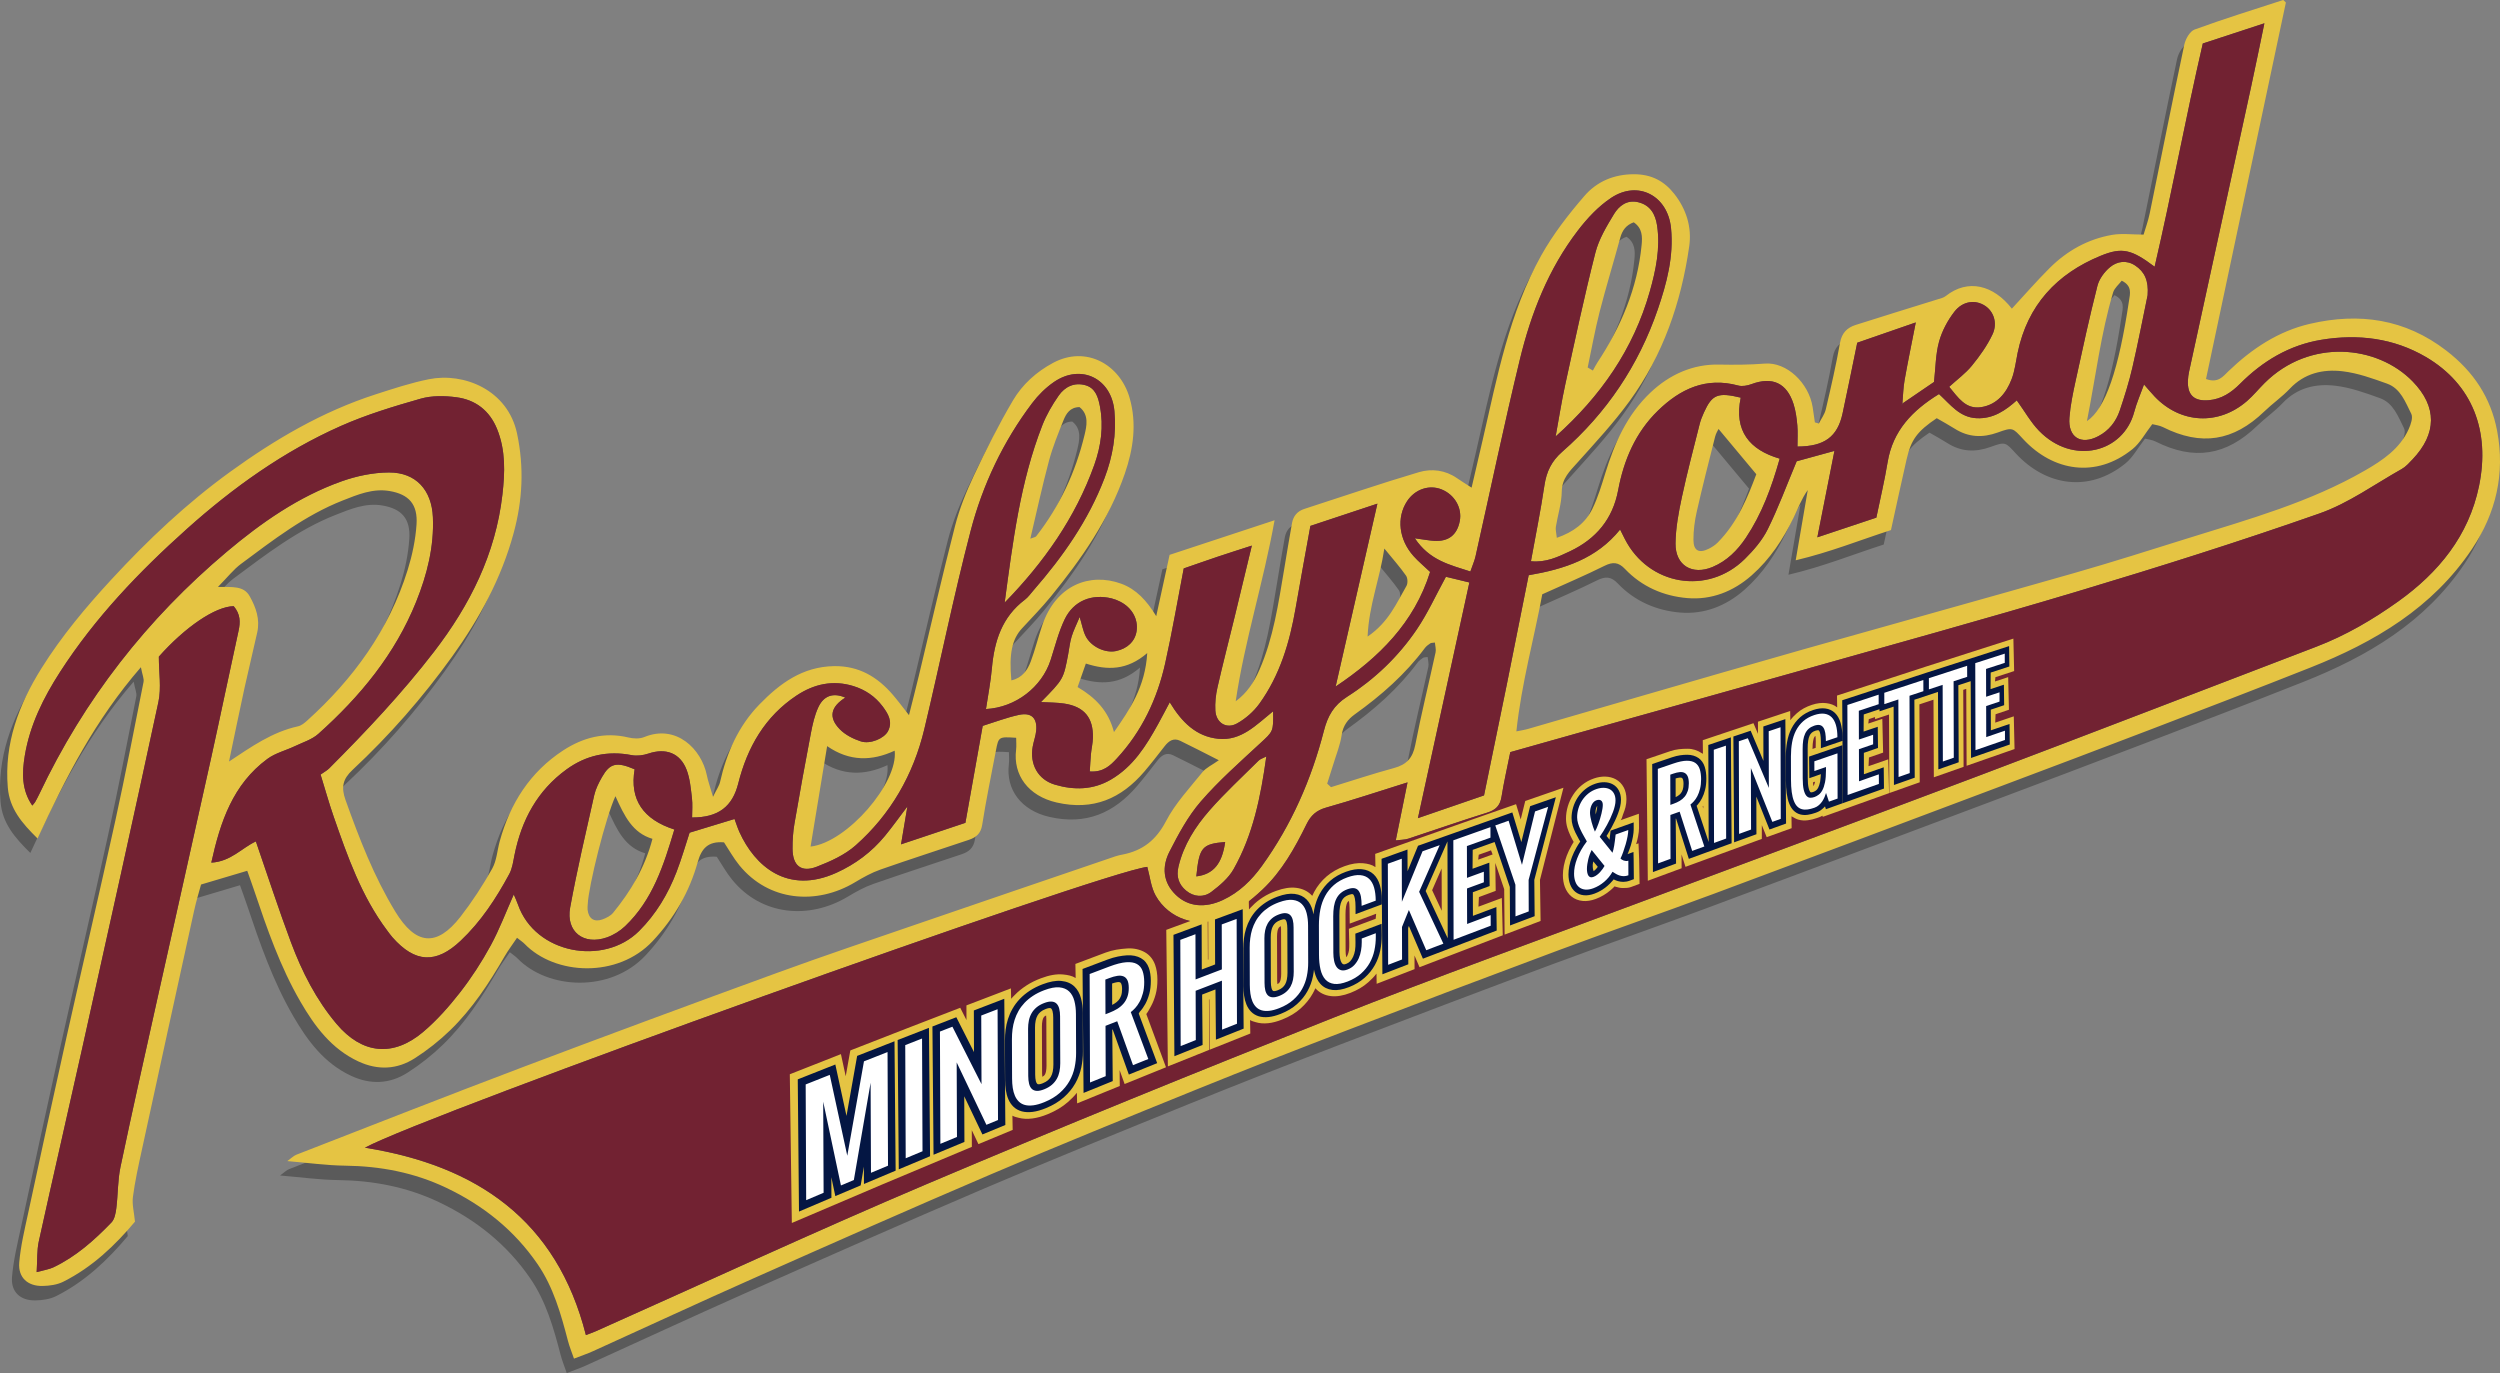
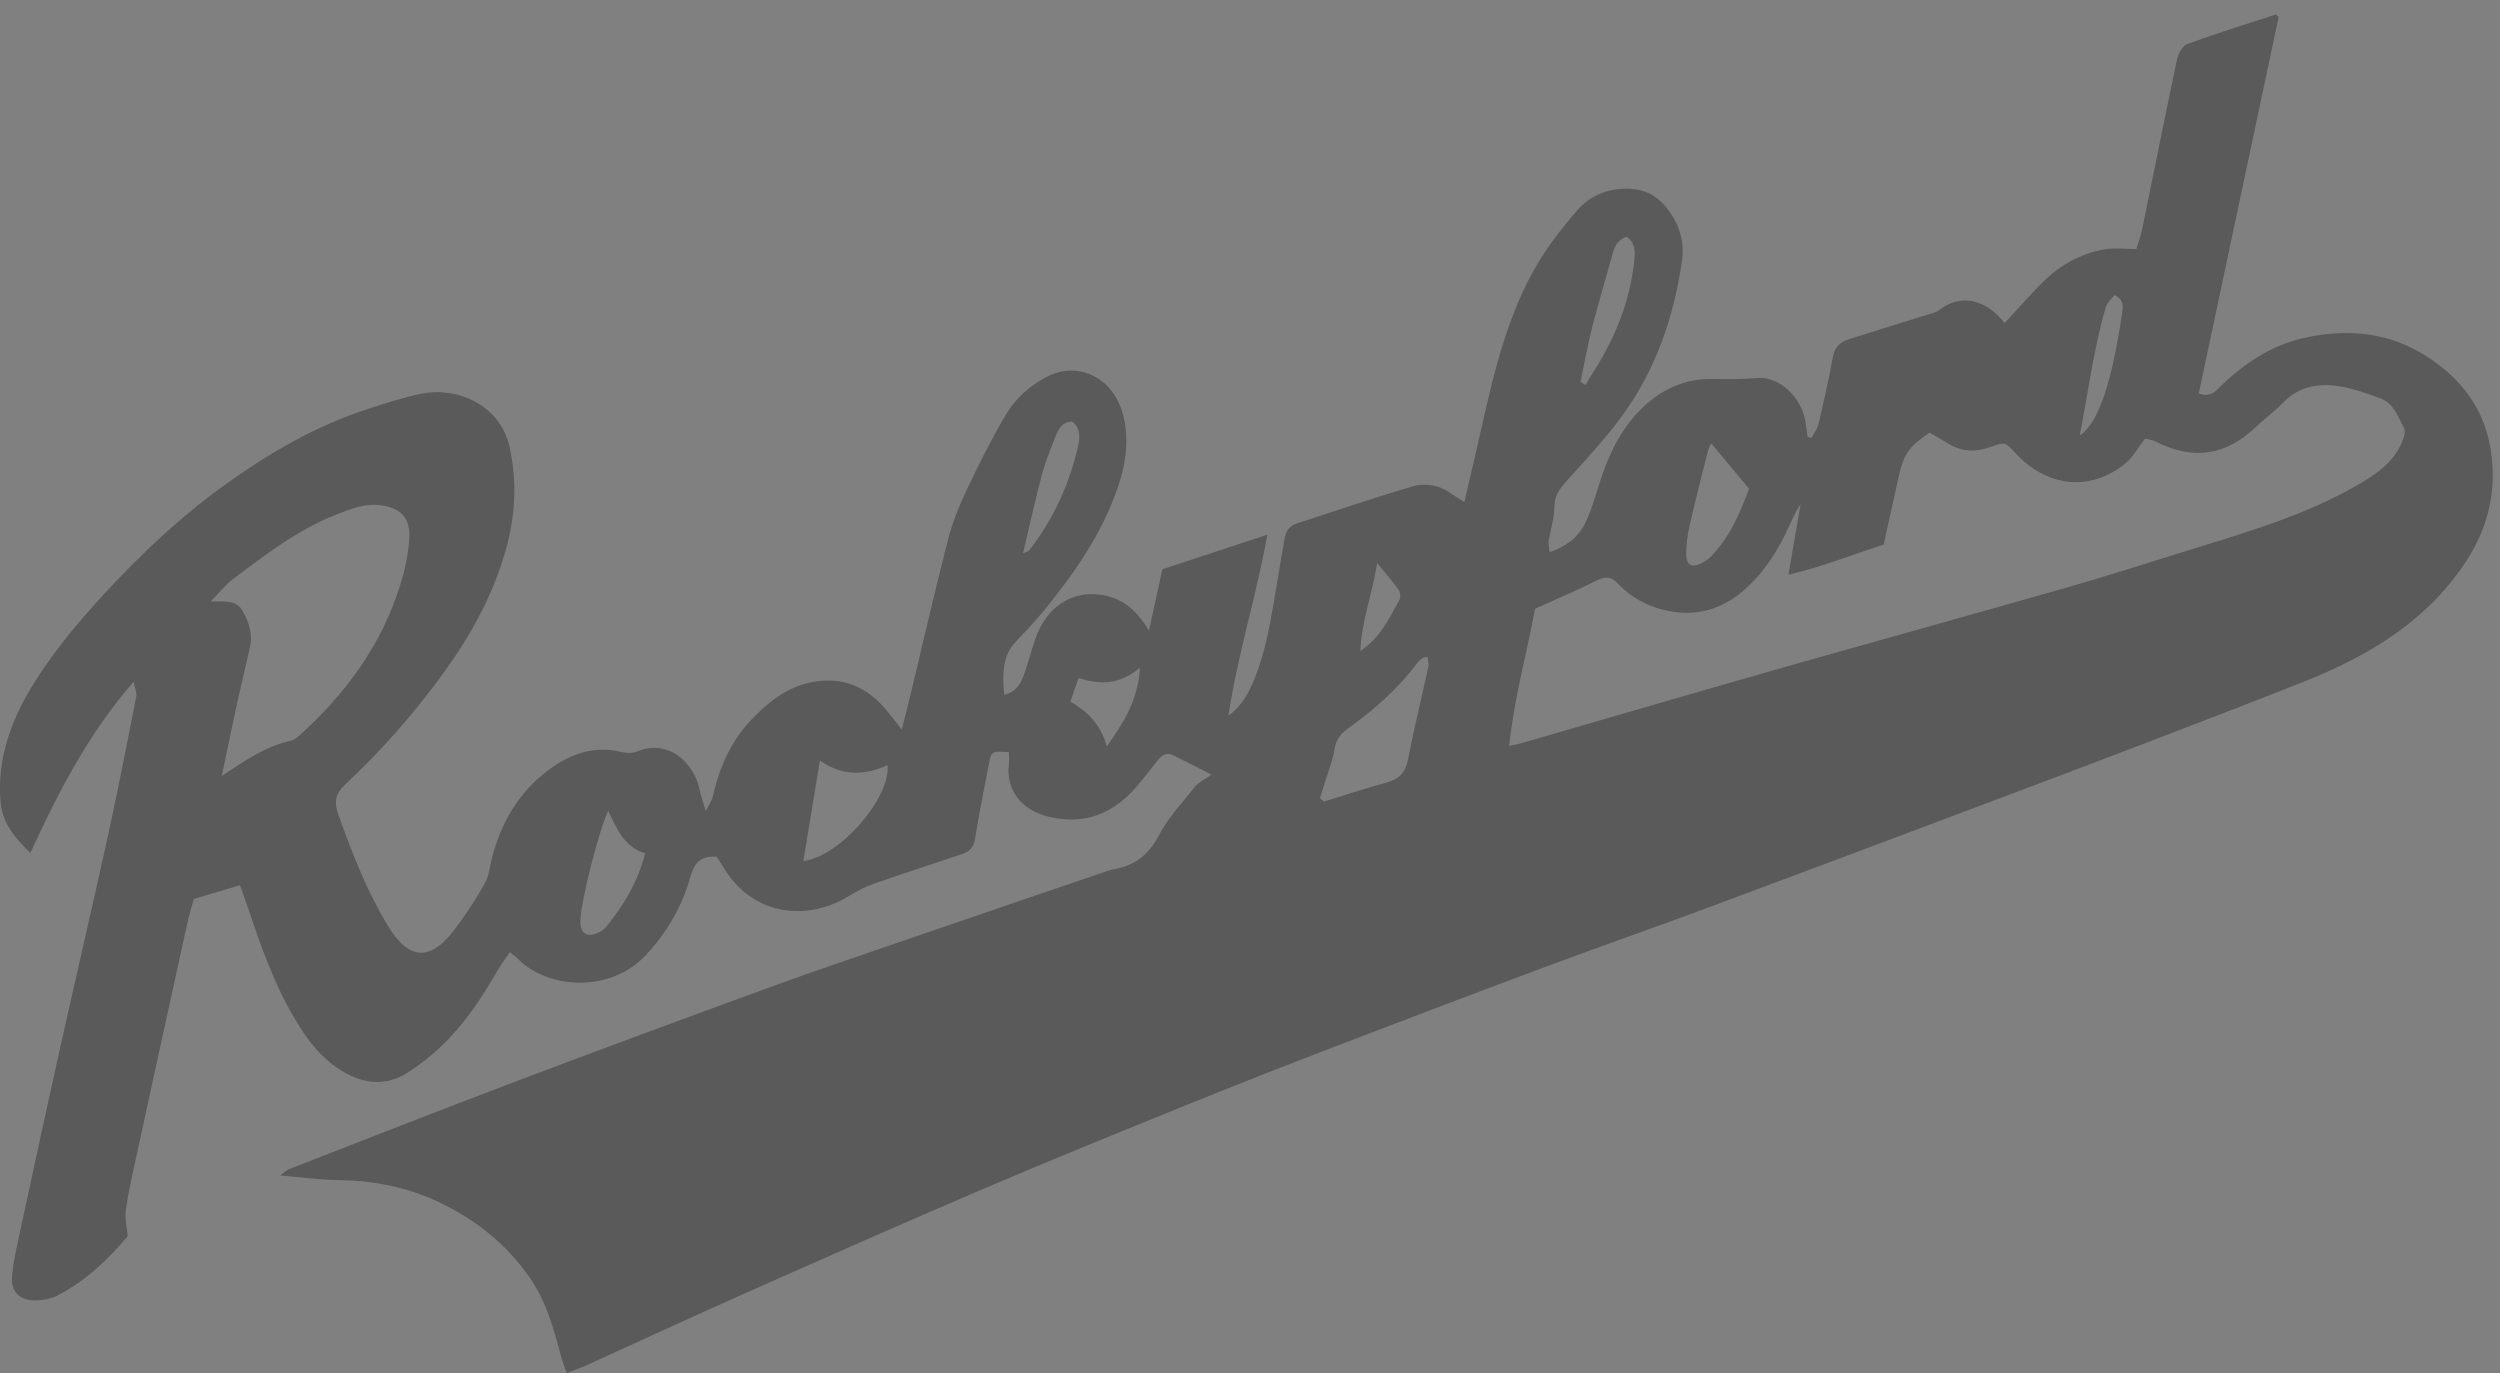
<svg xmlns="http://www.w3.org/2000/svg" version="1.1" id="Layer_1" x="0px" y="0px" width="691.682px" height="379.891px" viewBox="0 0 691.682 379.891" enable-background="new 0 0 691.682 379.891" xml:space="preserve">
  <rect x="0" y="0" width="691.682" height="379.891" fill="#808080" stroke="none" />
  <g id="Layer_1_1_">
    <path opacity="0.3" enable-background="new    " d="M688.881,123.184c-1.746-9.203-6.543-16.391-14.034-22.167   c-11.447-8.824-24.124-10.579-37.717-7.438c-8.774,2.028-16.104,6.897-22.563,13.105c-1.517,1.456-2.857,3.417-6.226,2.173   c7.373-34.751,14.767-69.602,22.097-104.161c-0.533-0.495-0.688-0.718-0.762-0.694c-8.185,2.665-16.411,5.214-24.492,8.166   c-1.313,0.479-2.518,2.627-2.851,4.2c-3.292,15.537-6.371,31.119-9.568,46.676c-0.424,2.064-1.167,4.062-1.694,5.859   c-3.194,0-6.024-0.388-8.706,0.076c-6.712,1.162-12.494,4.404-17.298,9.194c-3.607,3.597-6.953,7.454-10.442,11.224   c-5.059-6.506-12.12-8.396-18.32-3.476c-0.584,0.464-1.417,0.642-2.159,0.874c-7.58,2.37-15.179,4.686-22.742,7.104   c-2.345,0.749-3.825,2.2-4.313,4.917c-1.104,6.183-2.511,12.316-3.946,18.435c-0.322,1.38-1.263,2.617-1.918,3.919   c-0.366-0.104-0.733-0.207-1.101-0.311c-0.206-1.423-0.391-2.848-0.621-4.267c-1.08-6.652-7.151-12.484-13.224-12.001   c-4.278,0.34-8.46,0.355-12.744,0.271c-7.063-0.139-13.53,2.671-18.876,7.73c-6.521,6.17-9.938,13.966-12.514,22.311   c-1.023,3.319-2.035,6.689-3.541,9.8c-1.93,3.988-5.286,6.501-9.879,8.094c-0.141-1.428-0.39-2.251-0.269-3.016   c0.523-3.264,1.591-6.506,1.635-9.766c0.049-3.646,2.187-5.628,4.317-8.004c4.979-5.552,10.09-11.052,14.469-17.068   c9.264-12.73,14.249-27.287,16.482-42.766c0.761-5.271-0.771-10.246-4.098-14.498c-2.813-3.596-6.348-5.47-11.167-5.475   c-5.608-0.006-10.301,2.041-13.72,5.996c-4.424,5.119-8.662,10.577-11.952,16.464c-8.846,15.834-12.167,33.541-16.187,50.975   c-0.983,4.262-1.979,8.522-3.082,13.278c-1.853-1.198-2.962-1.871-4.024-2.612c-3.249-2.268-7.041-2.708-10.541-1.674   c-10.642,3.148-21.146,6.762-31.713,10.168c-1.959,0.632-3.059,2.003-3.41,3.917c-0.779,4.234-1.445,8.488-2.165,12.733   c-1.604,9.471-2.95,19-6.864,27.909c-1.487,3.389-3.441,6.376-6.553,8.658c2.454-16.691,7.635-32.688,10.758-50.082   c-10.384,3.422-19.773,6.518-29.043,9.573c-1.264,5.791-2.411,11.048-3.702,16.963c-2.621-4.31-5.554-7.483-9.727-8.994   c-8.599-3.113-18.017,0.306-21.839,11.602c-1.115,3.294-1.933,6.694-3.153,9.945c-0.922,2.452-2.428,4.569-5.366,5.215   c-0.677-7.362,0.179-11.374,2.924-14.361c2.695-2.934,5.503-5.779,8.019-8.86c8.438-10.337,16.058-21.237,20.445-33.967   c2.336-6.78,3.396-13.839,1.317-21.014c-2.675-9.229-12.04-14.521-21.133-9.657c-4.698,2.512-8.534,6-11.148,10.443   c-3.944,6.702-7.455,13.681-10.778,20.716c-2.113,4.472-3.982,9.15-5.212,13.929c-3.547,13.786-6.706,27.67-10.034,41.512   c-0.83,3.452-1.723,6.889-2.722,10.877c-1.755-2.223-3.026-3.939-4.411-5.563c-4.281-5.012-9.445-8.105-16.33-7.995   c-8.689,0.142-14.985,4.771-20.646,10.603c-5.821,5.995-9.059,13.359-10.878,21.433c-0.246,1.094-0.971,2.078-1.964,4.121   c-0.819-2.842-1.382-4.393-1.706-5.99c-1.462-7.186-8.421-14.207-17.332-10.539c-1.266,0.521-2.982,0.447-4.36,0.113   c-6.591-1.597-12.608,0.03-18.022,3.558c-9.165,5.971-14.704,14.67-17.577,25.134c-0.698,2.545-0.84,5.383-2.092,7.604   c-2.599,4.615-5.511,9.106-8.761,13.287c-6.615,8.51-12.406,7.86-18.059-1.43c-5.916-9.722-9.955-20.222-13.761-30.875   c-1.247-3.49-0.771-5.775,1.937-8.303c10.232-9.553,19.426-20.044,27.607-31.424c7.52-10.461,13.598-21.624,16.98-34.121   c2.458-9.08,2.931-18.075,0.943-27.5c-2.549-12.081-14.686-17.005-24.395-15.052c-5.004,1.006-9.901,2.625-14.771,4.198   c-14.686,4.743-27.813,12.445-40.244,21.446c-12.02,8.705-22.727,18.818-32.784,29.718c-7.121,7.719-13.83,15.725-19.388,24.612   c-6.279,10.04-10.345,20.801-9.322,32.979c0.491,5.849,3.846,9.801,8.236,14.116c7.833-16.978,15.951-32.823,28.589-47.39   c0.411,2.154,0.908,3.184,0.731,4.076c-2.541,12.826-5.02,25.668-7.819,38.441c-4.358,19.883-8.999,39.702-13.428,59.568   c-3.637,16.313-7.169,32.65-10.683,48.99c-0.973,4.523-2.083,9.068-2.458,13.656c-0.337,4.121,2.32,6.531,6.443,6.457   c1.934-0.035,4.052-0.326,5.749-1.178c8.003-4.016,14.336-10.061,19.827-16.611c-0.245-2.578-0.839-4.766-0.57-6.84   c0.552-4.258,1.491-8.475,2.403-12.678c4.809-22.156,9.646-44.307,14.512-66.449c0.619-2.818,1.474-5.584,1.936-7.31   c4.738-1.409,8.341-2.479,12.778-3.802c0.64,1.812,1.313,3.638,1.934,5.479c3.542,10.538,7.18,21.054,12.782,30.714   c3.948,6.809,8.573,13.072,16.04,16.545c5.382,2.504,10.701,2.26,15.613-0.887c3.471-2.223,6.774-4.832,9.738-7.697   c6.13-5.927,10.778-13.018,15.036-20.369c1.026-1.773,2.27-3.42,3.503-5.258c1.056,0.842,1.62,1.198,2.072,1.664   c8.474,8.754,25.784,9.568,35.471-0.766c5.951-6.35,10.144-13.551,12.45-21.842c1.026-3.688,2.814-5.842,7.276-5.457   c1.332,2.011,2.61,4.345,4.265,6.371c8.125,9.949,21.292,11.07,31.973,4.672c2.234-1.34,4.555-2.643,6.997-3.5   c8.128-2.854,16.335-5.48,24.498-8.236c1.966-0.663,3.314-1.695,3.695-4.134c1.071-6.865,2.491-13.677,3.788-20.507   c0.745-3.92,0.759-3.916,5.612-3.6c0,1.096,0.117,2.234-0.02,3.344c-0.855,6.935,3.336,12.758,11.229,14.564   c10.099,2.313,17.858-1.061,24.284-8.593c1.938-2.271,3.76-4.644,5.597-6.998c1.125-1.44,2.442-2.377,4.28-1.493   c3.193,1.534,6.333,3.182,10.698,5.389c-1.86,1.325-3.522,2.058-4.536,3.313c-3.538,4.383-7.506,8.606-10.073,13.535   c-2.729,5.239-6.458,8.163-12.007,9.245c-0.649,0.127-1.306,0.258-1.93,0.471c-18.203,6.21-36.411,12.404-54.6,18.656   c-13.005,4.472-26.041,8.857-38.958,13.568c-23.523,8.578-47.013,17.254-70.434,26.107c-20.946,7.918-41.784,16.123-62.656,24.236   c-0.785,0.305-1.425,0.984-2.532,1.773c5.748,0.479,10.864,1.199,15.989,1.266c9.769,0.125,19.095,1.891,27.95,6.102   c10.267,4.881,18.867,11.74,25.312,21.148c4.388,6.406,6.451,13.768,8.383,21.17c0.43,1.646,1.087,3.232,1.683,4.969   c2.171-0.844,3.741-1.367,5.242-2.049c14.672-6.652,29.284-13.441,44.007-19.979c21.998-9.77,44.003-19.525,66.137-28.98   c18.915-8.08,37.979-15.814,57.044-23.541c13.836-5.605,27.745-11.035,41.684-16.383c19.357-7.424,38.747-14.771,58.175-22.008   c14.291-5.322,28.701-10.322,42.994-15.638c26.43-9.827,52.819-19.767,79.215-29.688c13.964-5.248,27.922-10.518,41.854-15.854   c14.718-5.64,29.438-11.276,44.087-17.088c17.721-7.029,33.749-16.465,44.676-32.775   C688.593,145.945,691.13,135.033,688.881,123.184z M366.906,215.404c0.813-2.685,1.905-5.333,2.304-8.081   c0.376-2.59,1.727-4.324,3.62-5.68c7.313-5.236,14-11.105,19.397-18.357c0.387-0.518,0.957-0.916,1.498-1.29   c0.233-0.161,0.607-0.118,1.264-0.224c0.076,0.928,0.377,1.878,0.193,2.724c-1.856,8.543-3.965,17.036-5.621,25.616   c-0.693,3.592-2.396,5.436-5.849,6.373c-5.866,1.594-11.646,3.516-17.462,5.301c-0.354-0.326-0.704-0.65-1.059-0.978   C365.767,219.006,366.358,217.211,366.906,215.404z M417.538,206.355c1.423-13.383,4.964-25.914,7.163-37.928   c6.438-2.919,11.896-5.226,17.188-7.869c2.328-1.163,3.896-1.041,5.696,0.857c4.662,4.913,10.691,7.502,17.232,8.058   c6.646,0.565,12.708-1.792,17.808-6.281c5.082-4.475,8.721-10.002,11.637-16.03c1.202-2.486,2.135-5.104,3.892-7.585   c-1.061,6.178-2.12,12.356-3.336,19.438c9.586-2.259,17.778-5.599,26.354-8.356c1.469-6.658,2.856-13.109,4.321-19.543   c1.255-5.508,2.932-7.766,8.346-11.416c1.596,0.927,3.324,1.861,4.982,2.91c3.805,2.406,7.722,2.564,11.91,1.044   c4.196-1.523,4.113-1.296,7.05,1.863c8.259,8.893,20.122,10.895,30.231,2.729c2.118-1.712,3.488-4.347,5.462-6.891   c0.811,0.215,1.97,0.323,2.938,0.81c10.59,5.322,19.509,3.929,28.078-4.351c2.26-2.184,4.89-4,7.039-6.277   c4.043-4.283,9.193-5.453,14.578-4.82c4.195,0.494,8.326,1.986,12.346,3.431c3.763,1.353,5.059,5.146,6.679,8.343   c0.525,1.036-0.132,2.931-0.712,4.223c-2.439,5.442-7.192,8.624-12.088,11.451c-15.201,8.776-32.002,13.461-48.599,18.637   c-10.587,3.301-21.151,6.684-31.813,9.73c-24.988,7.142-50.038,14.069-75.043,21.149c-14.813,4.193-29.591,8.506-44.382,12.78   c-10.654,3.08-21.3,6.191-31.955,9.275C419.783,205.958,418.988,206.062,417.538,206.355z M473.223,154.121   c-0.688,0.693-1.562,1.257-2.439,1.697c-2.692,1.35-4.239,0.586-4.256-2.409c-0.015-2.624,0.337-5.302,0.918-7.866   c1.574-6.939,3.338-13.835,5.081-20.735c0.232-0.922,0.779-1.764,0.945-2.126c3.185,3.815,6.429,7.701,10.448,12.519   C481.626,141.284,478.855,148.452,473.223,154.121z M587.048,87.148c-2.824,18.989-6.5,29.965-11.654,33.366   c2.44-12.292,3.84-24.132,7.241-35.588c0.368-1.238,1.6-2.219,2.389-3.266C587.998,83.119,587.32,85.318,587.048,87.148z    M446.281,69.791c0.564-2.079,1.623-3.525,3.729-4.284c2.433,1.642,2.4,4.033,2.185,6.276   c-1.152,11.939-5.712,22.623-12.254,32.548c-0.46,0.698-0.821,1.462-1.229,2.195c-0.48-0.285-0.963-0.569-1.444-0.854   c1.091-5.137,2.012-10.317,3.312-15.4C442.334,83.409,444.421,76.63,446.281,69.791z M387.011,163.266   c0.471,0.673,0.533,2.127,0.12,2.841c-2.755,4.771-4.915,10.025-10.755,14.017c0.368-8.706,3.339-15.736,4.635-24.357   C383.479,158.798,385.383,160.935,387.011,163.266z M292.235,120.291c0.736-1.831,1.788-3.621,4.434-3.66   c2.693,2.108,1.981,5.264,1.391,7.728c-2.457,10.25-6.864,19.667-13.383,28.023c-0.172,0.22-0.585,0.251-1.615,0.66   c1.771-7.479,3.295-14.565,5.165-21.559C289.247,127.666,290.757,123.967,292.235,120.291z M315.409,184.691   c-0.554,9.349-4.785,15.534-9.206,21.867c-1.473-5.83-5.097-9.556-10.063-12.468c0.806-2.293,1.49-4.24,2.286-6.504   C304.374,189.492,309.8,189.517,315.409,184.691z M245.533,211.693c1.033,8.862-13.128,25.358-23.271,26.538   c1.52-9.223,3.007-18.243,4.582-27.8C233.073,214.741,239.255,214.594,245.533,211.693z M164.733,258.36   c-2.332,0.861-3.878-0.184-4.162-2.646c-0.057-0.488,0.017-0.993,0.037-1.49c0.205-5.066,5.014-24.279,7.668-29.938   c2.484,5.527,4.744,10.18,10.242,11.799c-2.119,8.1-6.055,14.522-10.875,20.451C166.955,257.379,165.793,257.967,164.733,258.36z    M65.636,194.389c1.125-5.162,2.404-10.289,3.539-15.447c0.794-3.614-0.352-6.881-2.094-9.982   c-1.644-2.929-4.707-2.533-8.779-2.577c2.723-2.757,4.322-4.84,6.35-6.348c8.903-6.614,17.699-13.445,28.157-17.564   c4.158-1.638,8.345-3.407,12.98-2.619c5.319,0.904,7.825,3.65,7.455,9.236c-0.281,4.241-1.186,8.531-2.453,12.601   c-5.168,16.601-15.03,30.153-27.831,41.698c-0.725,0.654-1.593,1.365-2.502,1.564c-7.178,1.573-12.947,5.676-19.099,9.75   C62.781,207.93,64.163,201.15,65.636,194.389z" />
  </g>
  <g id="Layer_1_copy">
    <g>
      <g>
-         <path fill="#E5C443" d="M68.403,240.922c-4.438,1.32-8.041,2.393-12.778,3.802c-0.461,1.726-1.316,4.491-1.936,7.31     c-4.867,22.143-9.703,44.293-14.512,66.449c-0.913,4.203-1.851,8.42-2.403,12.678c-0.269,2.074,0.325,4.262,0.57,6.84     c-5.49,6.553-11.823,12.596-19.827,16.611c-1.696,0.852-3.815,1.143-5.749,1.178c-4.123,0.074-6.78-2.336-6.443-6.457     c0.375-4.588,1.484-9.133,2.458-13.656c3.514-16.34,7.046-32.678,10.683-48.99c4.429-19.866,9.069-39.688,13.428-59.568     c2.8-12.773,5.278-25.615,7.819-38.442c0.177-0.894-0.32-1.921-0.731-4.076c-12.638,14.564-20.756,30.412-28.589,47.39     c-4.39-4.315-7.745-8.269-8.236-14.116c-1.022-12.178,3.043-22.938,9.322-32.979c5.558-8.888,12.267-16.894,19.388-24.612     c10.057-10.899,20.764-21.013,32.784-29.718c12.43-9.001,25.558-16.704,40.244-21.446c4.871-1.573,9.768-3.192,14.771-4.198     c9.709-1.953,21.846,2.971,24.395,15.052c1.988,9.426,1.515,18.42-0.943,27.5c-3.383,12.497-9.46,23.66-16.98,34.121     c-8.181,11.38-17.375,21.872-27.607,31.424c-2.708,2.527-3.184,4.813-1.937,8.303c3.806,10.653,7.845,21.153,13.761,30.875     c5.653,9.29,11.444,9.938,18.059,1.43c3.25-4.181,6.162-8.672,8.761-13.287c1.252-2.223,1.394-5.06,2.092-7.604     c2.873-10.464,8.412-19.163,17.577-25.134c5.414-3.526,11.431-5.153,18.022-3.558c1.378,0.334,3.094,0.408,4.36-0.112     c8.911-3.669,15.87,3.354,17.332,10.538c0.324,1.599,0.887,3.148,1.706,5.99c0.993-2.043,1.718-3.027,1.964-4.121     c1.819-8.072,5.057-15.438,10.878-21.433c5.66-5.831,11.956-10.461,20.646-10.603c6.885-0.111,12.049,2.982,16.33,7.995     c1.385,1.621,2.656,3.341,4.411,5.563c0.999-3.988,1.892-7.425,2.722-10.877c3.328-13.842,6.487-27.727,10.034-41.512     c1.229-4.779,3.099-9.457,5.212-13.929c3.323-7.035,6.834-14.015,10.778-20.716c2.614-4.442,6.45-7.931,11.148-10.443     c9.093-4.864,18.458,0.428,21.133,9.657c2.079,7.175,1.019,14.233-1.317,21.014c-4.388,12.73-12.008,23.63-20.445,33.967     c-2.516,3.081-5.323,5.927-8.019,8.86c-2.745,2.987-3.601,6.999-2.924,14.361c2.938-0.646,4.444-2.763,5.366-5.215     c1.221-3.251,2.038-6.651,3.153-9.945c3.822-11.296,13.24-14.715,21.839-11.602c4.173,1.511,7.105,4.685,9.727,8.994     c1.291-5.915,2.438-11.172,3.702-16.963c9.27-3.055,18.66-6.15,29.043-9.573c-3.123,17.394-8.304,33.39-10.757,50.082     c3.11-2.282,5.064-5.271,6.552-8.658c3.914-8.909,5.262-18.438,6.865-27.909c0.719-4.245,1.385-8.499,2.164-12.733     c0.354-1.914,1.451-3.286,3.41-3.917c10.566-3.406,21.071-7.02,31.713-10.168c3.5-1.035,7.292-0.594,10.541,1.674     c1.063,0.741,2.173,1.414,4.024,2.612c1.104-4.756,2.099-9.016,3.082-13.278c4.02-17.435,7.341-35.141,16.187-50.975     c3.29-5.887,7.528-11.345,11.952-16.464c3.419-3.956,8.11-6.002,13.72-5.996c4.819,0.005,8.354,1.878,11.167,5.475     c3.325,4.252,4.857,9.227,4.098,14.498c-2.233,15.479-7.219,30.036-16.482,42.766c-4.379,6.016-9.488,11.516-14.469,17.068     c-2.132,2.375-4.27,4.358-4.317,8.004c-0.044,3.26-1.11,6.502-1.635,9.766c-0.121,0.765,0.128,1.588,0.27,3.016     c4.592-1.593,7.948-4.106,9.878-8.094c1.506-3.111,2.518-6.481,3.542-9.8c2.573-8.345,5.992-16.141,12.513-22.312     c5.346-5.059,11.813-7.869,18.876-7.729c4.284,0.085,8.466,0.069,12.744-0.271c6.071-0.482,12.144,5.349,13.224,12.001     c0.23,1.419,0.415,2.844,0.621,4.267c0.366,0.104,0.733,0.207,1.102,0.311c0.654-1.303,1.595-2.539,1.918-3.919     c1.436-6.119,2.841-12.252,3.945-18.435c0.486-2.718,1.969-4.168,4.313-4.917c7.563-2.418,15.162-4.734,22.743-7.104     c0.741-0.232,1.574-0.41,2.158-0.874c6.2-4.919,13.263-3.03,18.32,3.476c3.489-3.77,6.835-7.627,10.442-11.224     c4.804-4.791,10.586-8.032,17.298-9.194c2.682-0.464,5.512-0.076,8.706-0.076c0.527-1.797,1.271-3.795,1.694-5.859     c3.197-15.558,6.276-31.14,9.568-46.676c0.333-1.573,1.538-3.721,2.851-4.2c8.081-2.951,16.309-5.5,24.492-8.166     c0.073-0.024,0.229,0.2,0.762,0.694c-7.33,34.56-14.724,69.41-22.097,104.161c3.367,1.244,4.709-0.718,6.226-2.173     c6.46-6.208,13.789-11.077,22.563-13.105c13.593-3.141,26.27-1.387,37.717,7.438c7.491,5.776,12.288,12.964,14.034,22.167     c2.249,11.849-0.288,22.761-6.962,32.724c-10.927,16.31-26.955,25.746-44.676,32.775c-14.649,5.812-29.369,11.448-44.087,17.088     c-13.932,5.338-27.889,10.606-41.854,15.854c-26.396,9.922-52.785,19.861-79.215,29.688     c-14.293,5.315-28.703,10.313-42.994,15.638c-19.428,7.237-38.817,14.584-58.175,22.008     c-13.938,5.348-27.848,10.776-41.684,16.383c-19.064,7.727-38.129,15.461-57.044,23.541     c-22.134,9.455-44.139,19.213-66.137,28.98c-14.724,6.537-29.335,13.326-44.007,19.979c-1.5,0.682-3.07,1.205-5.242,2.049     c-0.595-1.736-1.253-3.322-1.683-4.969c-1.933-7.4-3.995-14.764-8.383-21.17c-6.445-9.408-15.045-16.27-25.312-21.148     c-8.855-4.209-18.181-5.977-27.95-6.102c-5.125-0.064-10.241-0.787-15.989-1.266c1.107-0.789,1.747-1.469,2.532-1.773     c20.872-8.113,41.709-16.318,62.656-24.236c23.421-8.854,46.91-17.529,70.434-26.107c12.917-4.711,25.953-9.098,38.958-13.567     c18.188-6.253,36.396-12.447,54.6-18.657c0.624-0.213,1.28-0.344,1.93-0.471c5.549-1.082,9.277-4.006,12.007-9.245     c2.567-4.929,6.535-9.152,10.073-13.535c1.014-1.256,2.676-1.987,4.536-3.313c-4.365-2.207-7.505-3.854-10.698-5.389     c-1.838-0.884-3.155,0.053-4.28,1.493c-1.837,2.354-3.66,4.728-5.597,6.998c-6.426,7.532-14.186,10.905-24.284,8.593     c-7.893-1.808-12.084-7.631-11.229-14.564c0.137-1.108,0.02-2.248,0.02-3.344c-4.854-0.316-4.867-0.32-5.612,3.601     c-1.297,6.829-2.717,13.641-3.788,20.506c-0.381,2.438-1.729,3.471-3.695,4.134c-8.163,2.756-16.37,5.383-24.498,8.236     c-2.442,0.857-4.763,2.16-6.997,3.5c-10.681,6.398-23.848,5.277-31.973-4.672c-1.654-2.026-2.933-4.36-4.265-6.371     c-4.462-0.385-6.25,1.771-7.276,5.458c-2.307,8.29-6.499,15.491-12.45,21.841c-9.688,10.334-26.997,9.52-35.471,0.766     c-0.452-0.466-1.016-0.822-2.072-1.664c-1.233,1.838-2.477,3.483-3.503,5.258c-4.257,7.353-8.906,14.442-15.036,20.369     c-2.964,2.865-6.267,5.476-9.738,7.697c-4.912,3.146-10.23,3.391-15.613,0.887c-7.466-3.473-12.091-9.736-16.04-16.545     c-5.603-9.66-9.24-20.176-12.782-30.714C69.717,244.56,69.043,242.734,68.403,240.922z M526.396,111.61l-0.049-0.047     c0.191-2.136,0.232-4.3,0.605-6.405c0.902-5.092,1.96-10.157,3.095-15.951c-6.114,2.12-11.237,3.896-16.198,5.616     c-1.421,6.871-2.686,13.226-4.058,19.558c-1.397,6.448-4.987,9.138-12.479,9.167c0-1.948,0.137-3.926-0.037-5.878     c-0.176-1.975-0.441-3.99-1.041-5.869c-1.879-5.88-5.887-7.665-11.646-5.523c-1.13,0.42-2.562,0.689-3.679,0.385     c-8.928-2.427-16.039,0.957-22.208,6.959c-6.173,6.006-9.434,13.638-10.995,21.965c-1.51,8.039-6.114,13.5-13.315,16.926     c-3.351,1.593-6.768,3.198-10.817,2.76c1.31-7.229,2.711-14.074,3.733-20.976c0.563-3.797,1.956-6.712,4.938-9.32     c12.28-10.741,21.115-23.915,26.414-39.357c2.488-7.254,4.45-14.657,3.677-22.478c-0.892-9.017-9.112-13.38-16.61-8.376     c-3.514,2.345-6.588,5.64-9.18,9.026c-8.119,10.603-12.938,22.863-16.047,35.693c-4.378,18.077-8.179,36.293-12.258,54.443     c-0.278,1.24-0.816,2.423-1.424,4.188c-5.694-1.862-11.256-3.038-15.367-9.185c2.529,0.341,3.935,0.62,5.352,0.704     c3.973,0.234,6.325-1.616,7.08-5.46c0.712-3.621-1.404-7.308-5.031-8.771c-3.441-1.388-7.382-0.04-9.551,3.269     c-2.971,4.531-2.289,10.629,1.809,15.195c1.322,1.474,2.865,2.751,4.566,4.365c-4.391,14.053-14.145,23.689-26.135,31.707     c3.791-16.6,7.581-33.199,11.554-50.595c-6.595,2.189-12.504,4.151-18.541,6.155c-1.397,7.752-2.792,15.252-4.094,22.769     c-1.635,9.437-4.323,18.503-9.972,26.36c-1.594,2.218-3.855,4.211-6.24,5.531c-2.952,1.635-5.784-0.188-5.986-3.562     c-0.127-2.126,0.113-4.339,0.587-6.422c1.474-6.481,3.148-12.916,4.721-19.374c1.562-6.411,3.094-12.829,4.784-19.851     c-3.585,1.164-6.542,2.098-9.479,3.083c-3.123,1.049-6.229,2.147-9.366,3.232c-1.735,8.973-3.209,17.662-5.131,26.251     c-2.213,9.888-6.462,18.863-13.421,26.374c-1.782,1.925-3.72,3.803-7.435,3.551c0.11-1.729,0.171-3.282,0.318-4.829     c0.142-1.484,0.499-2.955,0.542-4.439c0.163-5.615-2.415-8.713-8.003-9.53c-2.029-0.298-4.106-0.272-6.37-0.407     c6.231-6.332,6.231-6.332,7.535-13.243c0.309-1.631,0.469-3.307,0.952-4.885c0.516-1.686,1.332-3.28,2.223-5.406     c0.676,2.224,0.941,3.872,1.658,5.294c1.479,2.94,5.413,4.755,8.402,4.124c3.173-0.669,5.283-2.721,5.694-5.533     c0.482-3.297-1.273-6.467-4.554-8.128c-0.735-0.373-1.521-0.69-2.319-0.888c-5.499-1.358-10.547,0.629-13.015,5.748     c-1.714,3.554-2.669,7.479-3.893,11.263c-2.443,7.547-9.692,13.147-17.893,13.589c0.563-3.787,1.3-7.509,1.636-11.269     c0.669-7.508,2.796-14.216,9.127-18.983c0.915-0.689,1.599-1.691,2.365-2.57c8.142-9.347,15.197-19.364,19.662-31.06     c2.302-6.026,3.342-12.193,2.744-18.591c-0.844-9.05-9.239-13.131-16.706-8.024c-2.292,1.567-4.379,3.641-6.056,5.863     c-8.018,10.623-13.679,22.557-17.014,35.321c-4.744,18.165-8.448,36.599-12.821,54.864c-3.019,12.608-9.271,23.538-18.984,32.151     c-3.008,2.668-6.992,4.457-10.807,5.931c-4.286,1.653-6.64-0.315-6.666-4.986c-0.013-2.321,0.143-4.677,0.534-6.962     c1.434-8.352,2.948-16.688,4.544-25.009c0.467-2.433,1.014-4.927,2.043-7.152c1.532-3.317,4.242-4.11,7.476-2.687     c-4.027,2.557-4.718,5.429-1.573,8.699c1.521,1.582,3.758,2.721,5.882,3.408c2.612,0.848,6.468-0.838,7.501-2.82     c1.384-2.658,0.037-4.818-1.487-6.873c-2.052-2.766-4.783-4.588-8.064-5.604c-5.665-1.755-10.906-0.581-15.701,2.585     c-8.799,5.812-13.665,14.366-16.175,24.343c-1.595,6.342-5.42,9.441-12.768,9.424c0-1.793,0.174-3.61-0.041-5.381     c-0.316-2.619-0.539-5.344-1.462-7.771c-1.79-4.707-5.788-6.149-10.586-4.531c-1.442,0.487-3.169,0.716-4.643,0.429     c-6.607-1.283-12.599,0.033-17.991,3.938c-8.104,5.865-12.476,14.055-14.419,23.706c-0.358,1.774-0.593,3.685-1.431,5.235     c-3.648,6.763-7.836,13.172-13.478,18.494c-6.795,6.406-12.595,6.108-18.819-0.931c-0.549-0.621-1.03-1.304-1.528-1.968     c-7.102-9.473-10.947-20.48-14.776-31.484c-1.292-3.715-2.344-7.512-3.612-11.613c1.018-0.723,1.789-1.121,2.373-1.707     c10.242-10.26,20.178-20.791,29.033-32.305c9.922-12.904,17.002-27.014,18.894-43.387c0.711-6.159,0.935-12.287-1.479-18.221     c-2.077-5.104-5.954-8.062-11.222-8.765c-3.242-0.433-6.801-0.498-9.899,0.387c-7.486,2.138-15.015,4.413-22.114,7.563     c-15.799,7.01-29.763,17.001-42.593,28.485c-13.186,11.803-25.389,24.551-35.043,39.514c-4.632,7.179-8.407,14.757-9.803,23.283     c-0.771,4.708-0.894,9.411,2.09,13.729c0.38-0.472,0.625-0.707,0.785-0.99c0.408-0.723,0.801-1.457,1.157-2.207     c12.382-26.141,29.763-48.428,51.864-67.025c9.593-8.073,19.851-15.239,31.759-19.484c4.151-1.48,8.725-2.433,13.11-2.453     c7.497-0.035,11.842,4.912,12.158,12.386c0.345,8.164-1.609,15.87-4.604,23.331c-5.834,14.538-15.546,26.284-27.084,36.603     c-1.765,1.576-4.273,2.344-6.481,3.395c-2.533,1.207-5.412,1.908-7.621,3.535c-9.55,7.037-13.019,17.389-15.521,28.697     c5.407-0.285,8.45-4.082,12.336-5.865c3.271,9.461,6.29,18.783,9.722,27.951c3.042,8.123,6.966,15.862,12.609,22.549     c7.059,8.362,15.653,9.25,23.991,2.172c3.773-3.203,7.134-7.004,10.184-10.92c3.157-4.058,5.989-8.431,8.448-12.946     c2.448-4.492,4.256-9.333,6.396-14.136c0.42,1.006,0.851,1.904,1.179,2.84c4.758,13.549,23.672,17.082,33.508,7.267     c4.695-4.687,7.983-10.217,10.34-16.321c1.423-3.688,2.509-7.504,3.619-10.877c4.349-1.324,8.273-2.521,12.429-3.787     c0.447,1.193,0.838,2.449,1.375,3.637c4.216,9.318,13.22,17.402,26.831,11.236c5.243-2.377,9.752-5.742,13.407-10.183     c2.1-2.55,4.017-5.251,6.221-8.155c-0.591,3.518-1.127,6.701-1.763,10.479c6.389-2.136,12.028-4.021,17.813-5.954     c1.604-8.993,3.176-17.795,4.786-26.825c3.389-1.051,6.657-2.313,10.041-3.042c3.445-0.74,5.088,0.906,4.757,4.378     c-0.141,1.476-0.695,2.906-0.96,4.375c-0.88,4.892,1.421,9.181,6.18,10.569c5.231,1.527,10.459,1.488,15.427-1.401     c6.198-3.604,9.768-9.37,13.088-15.382c1.026-1.857,2.002-3.745,3.214-6.02c3.316,5.492,7.303,9.465,13.412,10.096     c6.403,0.658,10.559-3.896,15.176-7.596c0.135,5.677,0.004,5.535-3.613,8.891c-5.609,5.202-11.396,10.295-16.389,16.059     c-3.531,4.075-6.176,9.027-8.658,13.875c-2.11,4.123-1.864,8.469,1.744,11.953c3.42,3.305,8.055,3.732,12.999,1.438     c4.514-2.096,7.965-5.469,10.813-9.415c8.176-11.332,13.694-23.945,17.169-37.419c1.049-4.065,2.699-7.043,6.402-9.399     c7.642-4.863,14.191-11.121,19.281-18.633c3.045-4.495,5.311-9.518,8.073-14.576c2.021,0.491,4.162,1.011,6.49,1.576     c-4.768,21.83-9.429,43.185-14.238,65.206c6.66-2.292,12.563-4.321,18.294-6.293c2.17-10.557,4.265-20.635,6.311-30.723     c2.039-10.061,4.028-20.131,6.04-30.193c9.928-1.703,18.783-4.569,25.297-12.64c0.57,1.142,0.93,1.869,1.297,2.591     c6.548,12.876,22.886,15.698,33.18,5.579c2.463-2.421,4.851-5.19,6.365-8.249c2.934-5.918,5.223-12.156,8.009-18.808     c2.856-0.785,6.424-1.765,10.447-2.87c-1.608,8.135-3.105,15.708-4.729,23.909c5.857-1.954,11.002-3.67,16.327-5.447     c1.076-5.232,2.279-10.236,3.111-15.301c1.447-8.813,6.914-14.393,14.219-18.886c3.218,2.958,5.705,6.453,10.411,6.68     c4.653,0.224,8.071-2.224,11.11-4.934c2.239,3.107,3.874,6.064,6.144,8.402c9.388,9.671,23.372,6.078,26.354-5.215     c0.65-2.466,1.706-4.824,2.703-7.588c1.241,1.413,2.072,2.429,2.979,3.375c7.171,7.497,17.659,8.023,25.521,1.208     c1.754-1.521,3.229-3.357,4.884-4.998c12.479-12.389,31.123-10.502,40.939-0.432c6.829,7.006,6.71,14.487-0.034,21.578     c-0.914,0.961-1.84,2.016-2.971,2.651c-7.525,4.229-14.713,9.476-22.746,12.298c-22.098,7.763-44.461,14.814-66.896,21.548     c-25.785,7.739-51.753,14.87-77.659,22.204c-19.988,5.658-40.004,11.22-60.005,16.83c-6.512,1.826-13.017,3.674-19.348,5.459     c-0.899,4.506-1.799,8.396-2.422,12.332c-0.392,2.47-1.59,3.67-3.988,4.414c-7.302,2.265-14.514,4.815-21.779,7.195     c-0.981,0.322-2.08,0.294-3.496,0.477c1.108-5.461,2.113-10.408,3.257-16.045c-8.001,2.504-15.22,4.908-22.533,6.975     c-2.676,0.756-4.219,2.158-5.408,4.586c-3.234,6.596-6.844,13.061-12.231,18.126c-3.216,3.024-6.898,5.875-10.879,7.688     c-6.938,3.166-15.048,0.367-18.629-6.041c-1.312-2.35-1.576-5.28-2.322-7.959c-12.37,1.349-199.34,68.393-216.462,77.695     c30.928,4.938,53.077,19.982,61.14,51.84c0.957-0.367,1.887-0.678,2.778-1.076c30.532-13.617,60.867-27.697,91.638-40.75     c37.352-15.846,74.947-31.137,112.668-46.084c27.985-11.088,56.333-21.26,84.532-31.808     c31.303-11.708,62.657-23.274,93.919-35.09c31.107-11.756,62.126-23.745,93.188-35.629c8.137-3.114,15.584-7.46,22.658-12.511     c11.228-8.019,19.544-18.201,22.391-31.929c3.172-15.297-1.887-28.216-14.673-35.719c-8.952-5.251-18.829-6.444-28.985-4.762     c-8.832,1.462-16.194,5.879-22.457,12.164c-2.43,2.439-5.121,4.238-8.624,4.543c-4.089,0.355-5.973-1.417-5.797-5.45     c0.036-0.827,0.146-1.66,0.322-2.468c5.725-26.309,11.471-52.612,17.188-78.92c1.223-5.616,2.356-11.25,3.648-17.445     c-6.127,2.011-11.473,3.766-17.04,5.593c-4.724,20.451-8.51,41.055-13.331,61.757c-6.361-4.775-8.959-5.469-14.913-3.028     c-12.187,4.997-20.263,13.685-22.991,26.868c-0.502,2.429-0.771,4.958-1.649,7.248c-1.483,3.872-4.028,7.053-8.379,7.762     c-4.349,0.71-6.438-2.673-8.901-5.621c2.181-1.993,4.512-3.688,6.276-5.846c2.178-2.665,4.233-5.549,5.698-8.645     c1.489-3.148,0.318-6.363-2.064-7.94c-2.61-1.727-6.145-1.358-8.468,1.646c-1.885,2.434-3.442,5.365-4.257,8.321     c-0.952,3.464-0.943,7.194-1.388,11.127C532.333,107.561,529.365,109.586,526.396,111.61z M426.701,164.427     c-2.199,12.014-5.74,24.545-7.163,37.928c1.45-0.293,2.245-0.396,3.006-0.617c10.655-3.084,21.301-6.194,31.955-9.276     c14.791-4.273,29.569-8.586,44.382-12.779c25.005-7.08,50.055-14.008,75.043-21.149c10.66-3.047,21.227-6.429,31.813-9.73     c16.597-5.175,33.396-9.86,48.599-18.637c4.896-2.827,9.647-6.009,12.088-11.451c0.58-1.292,1.237-3.187,0.712-4.223     c-1.62-3.197-2.916-6.99-6.679-8.343c-4.02-1.445-8.149-2.938-12.346-3.431c-5.385-0.633-10.535,0.538-14.578,4.82     c-2.149,2.277-4.779,4.093-7.039,6.277c-8.569,8.28-17.488,9.673-28.078,4.351c-0.97-0.486-2.129-0.595-2.938-0.81     c-1.974,2.543-3.344,5.179-5.462,6.891c-10.109,8.166-21.974,6.164-30.231-2.729c-2.937-3.16-2.854-3.386-7.049-1.863     c-4.189,1.521-8.106,1.362-11.911-1.044c-1.658-1.048-3.388-1.983-4.982-2.91c-5.414,3.65-7.091,5.908-8.346,11.416     c-1.465,6.434-2.854,12.885-4.321,19.543c-8.575,2.758-16.769,6.097-26.354,8.356c1.216-7.082,2.275-13.26,3.336-19.438     c-1.758,2.481-2.688,5.099-3.892,7.585c-2.916,6.028-6.555,11.555-11.637,16.03c-5.1,4.489-11.16,6.847-17.808,6.281     c-6.541-0.556-12.57-3.145-17.232-8.058c-1.802-1.898-3.368-2.021-5.696-0.857C438.598,159.202,433.14,161.508,426.701,164.427z      M64.663,167.714c-5.142,0.087-13.481,5.817-20.718,13.964c0,4.375,0.724,8.614-0.114,12.518     c-6.862,31.977-13.987,63.896-21.089,95.821c-3.966,17.829-8.086,35.624-12.013,53.464c-0.545,2.48-0.377,5.117-0.59,8.477     c2.187-0.604,3.472-0.771,4.586-1.299c6.264-2.963,11.355-7.512,16.102-12.428c0.887-0.918,1.187-2.6,1.359-3.979     c0.474-3.781,0.367-7.666,1.146-11.371c3.245-15.434,6.709-30.822,10.135-46.217c4.978-22.365,10.024-44.715,14.976-67.084     c2.583-11.672,4.99-23.382,7.56-35.058C66.534,172.111,66.535,169.935,64.663,167.714z M63.359,210.702     c6.152-4.072,11.921-8.176,19.099-9.75c0.909-0.199,1.777-0.91,2.502-1.563c12.801-11.544,22.662-25.098,27.831-41.698     c1.267-4.07,2.172-8.36,2.453-12.601c0.37-5.586-2.136-8.332-7.455-9.236c-4.635-0.788-8.823,0.98-12.98,2.619     c-10.458,4.12-19.253,10.95-28.157,17.564c-2.028,1.508-3.627,3.591-6.35,6.348c4.073,0.044,7.136-0.352,8.779,2.577     c1.742,3.102,2.888,6.368,2.094,9.982c-1.135,5.158-2.414,10.285-3.539,15.447C66.163,197.15,64.781,203.93,63.359,210.702z      M367.194,216.808c0.354,0.325,0.705,0.651,1.058,0.978c5.817-1.785,11.595-3.707,17.462-5.301     c3.453-0.938,5.154-2.781,5.848-6.373c1.658-8.58,3.766-17.073,5.621-25.616c0.185-0.846-0.115-1.796-0.192-2.724     c-0.655,0.105-1.029,0.063-1.263,0.224c-0.541,0.374-1.112,0.772-1.498,1.29c-5.398,7.252-12.086,13.121-19.398,18.357     c-1.895,1.354-3.244,3.09-3.62,5.68c-0.397,2.748-1.489,5.396-2.304,8.081C368.358,213.211,367.767,215.006,367.194,216.808z      M228.844,206.431c-1.575,9.557-3.063,18.577-4.582,27.8c10.144-1.18,24.305-17.676,23.271-26.538     C241.255,210.594,235.073,210.741,228.844,206.431z M308.203,202.558c4.421-6.333,8.652-12.519,9.206-21.867     c-5.609,4.826-11.035,4.801-16.983,2.896c-0.796,2.264-1.48,4.212-2.286,6.505C303.106,193.002,306.73,196.728,308.203,202.558z      M378.376,176.124c5.84-3.991,8-9.246,10.755-14.017c0.413-0.714,0.351-2.168-0.12-2.841c-1.628-2.331-3.531-4.468-6-7.5     C381.715,160.387,378.744,167.417,378.376,176.124z M430.405,120.753c0.881-4.806,1.627-9.642,2.672-14.411     c2.661-12.155,5.253-24.332,8.315-36.387c0.958-3.77,3.094-7.325,5.141-10.704c1.378-2.273,3.592-4.053,6.69-3.312     c3.396,0.811,4.793,3.344,5.259,6.528c0.909,6.235-0.356,12.257-2.034,18.193C451.945,96.592,442.857,109.634,430.405,120.753z      M439.267,101.672c0.481,0.285,0.964,0.569,1.444,0.854c0.407-0.733,0.77-1.497,1.229-2.195     c6.542-9.925,11.102-20.609,12.254-32.548c0.217-2.244,0.248-4.635-2.185-6.276c-2.104,0.759-3.163,2.205-3.729,4.284     c-1.86,6.839-3.947,13.618-5.704,20.481C441.277,91.355,440.356,96.535,439.267,101.672z M277.967,166.721     c2.245-16.674,4.275-33.315,10.414-49.042c1.13-2.896,2.744-5.667,4.526-8.223c1.713-2.459,4.342-3.75,7.417-2.874     c2.809,0.8,3.531,3.422,3.998,5.856c1.058,5.516,0.293,10.997-1.562,16.189C297.544,143.239,288.784,155.626,277.967,166.721z      M298.669,112.631c-2.646,0.039-3.697,1.829-4.434,3.66c-1.479,3.676-2.988,7.375-4.009,11.192     c-1.87,6.994-3.395,14.081-5.165,21.559c1.03-0.409,1.443-0.44,1.615-0.66c6.519-8.356,10.926-17.773,13.383-28.023     C300.65,117.895,301.362,114.739,298.669,112.631z M175.584,212.845c-1.435,8.415,2.39,13.894,10.992,16.659     c-2.966,9.941-6.009,19.488-13.623,26.744c-1.405,1.34-3.218,2.463-5.047,3.104c-6.436,2.261-11.38-1.577-10.161-8.244     c1.907-10.429,4.336-20.765,6.666-31.112c0.394-1.748,1.256-3.438,2.153-5.015C168.751,211.143,170.612,210.702,175.584,212.845z      M170.276,220.286c-2.654,5.657-7.463,24.87-7.668,29.938c-0.021,0.497-0.094,1.002-0.037,1.49     c0.284,2.463,1.831,3.509,4.162,2.646c1.06-0.393,2.222-0.98,2.91-1.824c4.821-5.929,8.756-12.353,10.875-20.451     C175.021,230.465,172.76,225.813,170.276,220.286z M481.613,110.016c-1.926,9.198,2.446,14.46,10.779,16.881     c-2.271,8.066-4.975,15.333-9.349,21.882c-2.344,3.509-5.259,6.416-9.22,8.084c-5.618,2.365-10.322-0.412-10.254-6.505     c0.048-4.261,0.853-8.563,1.749-12.755c1.45-6.794,3.236-13.517,4.926-20.258c0.28-1.117,0.722-2.207,1.2-3.258     C473.682,109.176,475.25,108.478,481.613,110.016z M475.472,118.683c-0.166,0.362-0.713,1.204-0.945,2.126     c-1.743,6.899-3.507,13.796-5.081,20.735c-0.581,2.564-0.933,5.242-0.918,7.866c0.017,2.995,1.563,3.758,4.256,2.409     c0.879-0.44,1.752-1.004,2.439-1.697c5.635-5.669,8.403-12.837,10.697-18.919C481.899,126.384,478.655,122.498,475.472,118.683z      M594.185,81.676c-1.258,6.041-2.6,13.049-4.208,19.995c-0.932,4.025-2.174,7.99-3.496,11.908     c-1.037,3.072-2.996,5.563-5.934,7.104c-4.829,2.535-8.42,0.315-7.992-5.131c0.271-3.456,0.999-6.893,1.739-10.291     c1.903-8.741,3.798-17.489,6.003-26.156c0.491-1.929,1.938-3.91,3.499-5.196c1.977-1.628,4.561-2.037,6.974-0.432     C593.344,75.189,594.5,77.624,594.185,81.676z M577.394,116.514c5.154-3.401,8.83-14.377,11.654-33.366     c0.272-1.83,0.95-4.03-2.024-5.489c-0.789,1.047-2.021,2.028-2.389,3.266C581.232,92.382,579.834,104.222,577.394,116.514z      M350.353,209.295c-1.545,11.162-3.68,21.68-9.057,31.18c-1.403,2.48-3.831,4.535-6.16,6.291c-2.147,1.62-4.861,1.4-6.963-0.344     c-2.001-1.658-2.795-3.814-2.124-6.647c1.426-6.019,4.646-11.043,8.575-15.536c4.25-4.857,9.033-9.253,13.618-13.814     C348.666,210,349.336,209.827,350.353,209.295z M330.985,242.474c4.752-0.562,7.167-3.565,7.985-9.524     C332.57,233.506,331.785,234.407,330.985,242.474z M526.349,111.563c-0.108,0.243-0.22,0.486-0.329,0.729     c0.127-0.227,0.253-0.454,0.378-0.682L526.349,111.563z" />
-         <path fill="#722232" d="M526.396,111.61c2.969-2.024,5.937-4.049,8.689-5.928c0.443-3.933,0.436-7.663,1.388-11.127     c0.813-2.956,2.372-5.887,4.257-8.321c2.323-3.003,5.856-3.373,8.468-1.646c2.384,1.577,3.555,4.792,2.064,7.94     c-1.465,3.095-3.521,5.98-5.698,8.645c-1.766,2.158-4.097,3.853-6.276,5.846c2.463,2.947,4.554,6.331,8.901,5.621     c4.351-0.709,6.896-3.89,8.379-7.762c0.879-2.29,1.147-4.819,1.649-7.248c2.729-13.183,10.806-21.871,22.991-26.868     c5.954-2.441,8.552-1.747,14.913,3.028c4.821-20.703,8.607-41.306,13.331-61.757c5.567-1.828,10.913-3.582,17.04-5.593     c-1.292,6.195-2.427,11.83-3.648,17.445c-5.719,26.309-11.465,52.612-17.188,78.92c-0.176,0.808-0.286,1.641-0.322,2.468     c-0.176,4.033,1.708,5.806,5.797,5.45c3.503-0.305,6.194-2.104,8.624-4.543c6.263-6.285,13.625-10.701,22.457-12.164     c10.156-1.682,20.033-0.489,28.985,4.762c12.786,7.503,17.845,20.422,14.673,35.719c-2.847,13.728-11.163,23.911-22.392,31.929     c-7.073,5.051-14.521,9.396-22.657,12.511c-31.062,11.884-62.079,23.873-93.188,35.629     c-31.262,11.813-62.617,23.382-93.919,35.091c-28.199,10.547-56.547,20.719-84.532,31.807     c-37.722,14.947-75.316,30.238-112.668,46.084c-30.771,13.053-61.105,27.133-91.638,40.75c-0.891,0.398-1.821,0.709-2.778,1.076     c-8.063-31.855-30.212-46.902-61.14-51.84c17.122-9.303,204.092-76.348,216.462-77.695c0.746,2.679,1.011,5.609,2.322,7.959     c3.581,6.408,11.69,9.207,18.629,6.041c3.98-1.813,7.663-4.664,10.879-7.688c5.388-5.065,8.997-11.53,12.231-18.126     c1.189-2.428,2.732-3.83,5.408-4.586c7.313-2.066,14.532-4.471,22.533-6.975c-1.145,5.637-2.148,10.584-3.257,16.045     c1.416-0.182,2.515-0.153,3.496-0.477c7.267-2.38,14.479-4.932,21.779-7.195c2.398-0.744,3.598-1.944,3.988-4.414     c0.623-3.937,1.521-7.826,2.422-12.332c6.331-1.785,12.835-3.633,19.348-5.459c20.001-5.609,40.017-11.172,60.005-16.83     c25.906-7.334,51.874-14.465,77.659-22.204c22.437-6.734,44.8-13.786,66.896-21.548c8.033-2.822,15.222-8.069,22.746-12.298     c1.131-0.636,2.057-1.69,2.971-2.651c6.744-7.091,6.863-14.572,0.034-21.578c-9.816-10.07-28.461-11.958-40.939,0.432     c-1.653,1.641-3.13,3.477-4.884,4.998c-7.861,6.816-18.351,6.29-25.521-1.208c-0.905-0.946-1.736-1.963-2.979-3.375     c-0.997,2.764-2.053,5.122-2.703,7.588c-2.982,11.292-16.968,14.886-26.354,5.215c-2.27-2.338-3.903-5.295-6.144-8.402     c-3.039,2.71-6.457,5.158-11.11,4.934c-4.706-0.227-7.193-3.721-10.411-6.68c-7.305,4.494-12.771,10.073-14.219,18.886     c-0.832,5.065-2.035,10.069-3.111,15.301c-5.325,1.776-10.47,3.493-16.327,5.447c1.622-8.201,3.119-15.774,4.729-23.909     c-4.023,1.104-7.591,2.084-10.447,2.87c-2.786,6.652-5.075,12.89-8.009,18.808c-1.516,3.059-3.902,5.828-6.365,8.249     c-10.294,10.119-26.632,7.297-33.18-5.579c-0.367-0.722-0.727-1.449-1.297-2.591c-6.514,8.07-15.369,10.937-25.297,12.64     c-2.012,10.063-4.001,20.133-6.04,30.193c-2.046,10.088-4.141,20.167-6.311,30.723c-5.731,1.973-11.634,4.001-18.294,6.293     c4.811-22.021,9.473-43.376,14.238-65.206c-2.328-0.565-4.469-1.085-6.49-1.576c-2.764,5.059-5.028,10.081-8.073,14.576     c-5.09,7.512-11.641,13.77-19.281,18.634c-3.702,2.355-5.354,5.334-6.402,9.399c-3.475,13.474-8.993,26.086-17.169,37.418     c-2.848,3.946-6.299,7.319-10.813,9.416c-4.944,2.295-9.579,1.866-12.999-1.438c-3.608-3.483-3.854-7.83-1.744-11.953     c2.482-4.848,5.127-9.799,8.658-13.875c4.993-5.764,10.779-10.855,16.389-16.059c3.617-3.355,3.748-3.214,3.613-8.891     c-4.617,3.697-8.771,8.255-15.176,7.596c-6.109-0.63-10.096-4.604-13.412-10.096c-1.212,2.273-2.188,4.16-3.214,6.02     c-3.32,6.012-6.89,11.777-13.088,15.383c-4.968,2.891-10.195,2.93-15.427,1.4c-4.759-1.391-7.06-5.68-6.18-10.568     c0.265-1.47,0.819-2.899,0.96-4.375c0.331-3.473-1.312-5.119-4.757-4.379c-3.384,0.729-6.652,1.991-10.041,3.043     c-1.61,9.029-3.182,17.832-4.786,26.824c-5.784,1.934-11.424,3.818-17.813,5.954c0.636-3.776,1.172-6.962,1.763-10.479     c-2.204,2.904-4.121,5.605-6.221,8.155c-3.655,4.438-8.164,7.806-13.407,10.183c-13.611,6.166-22.615-1.918-26.831-11.236     c-0.537-1.188-0.928-2.441-1.375-3.637c-4.155,1.267-8.08,2.463-12.429,3.787c-1.11,3.373-2.196,7.189-3.619,10.877     c-2.356,6.104-5.645,11.637-10.34,16.322c-9.836,9.814-28.75,6.281-33.508-7.267c-0.328-0.937-0.758-1.835-1.179-2.841     c-2.139,4.803-3.947,9.644-6.396,14.136c-2.459,4.517-5.292,8.89-8.448,12.946c-3.05,3.916-6.41,7.717-10.184,10.92     c-8.338,7.078-16.933,6.191-23.991-2.172c-5.644-6.687-9.567-14.426-12.609-22.549c-3.433-9.168-6.452-18.489-9.722-27.951     c-3.886,1.783-6.929,5.58-12.336,5.865c2.502-11.31,5.971-21.66,15.521-28.697c2.208-1.627,5.088-2.327,7.621-3.534     c2.208-1.052,4.717-1.819,6.481-3.396c11.538-10.316,21.25-22.063,27.084-36.603c2.995-7.461,4.949-15.167,4.604-23.331     c-0.316-7.475-4.662-12.421-12.158-12.386c-4.386,0.021-8.959,0.973-13.11,2.453c-11.908,4.245-22.166,11.411-31.759,19.484     c-22.101,18.597-39.482,40.885-51.864,67.025c-0.355,0.75-0.749,1.484-1.157,2.207c-0.16,0.283-0.405,0.52-0.785,0.99     c-2.984-4.318-2.861-9.021-2.09-13.729c1.396-8.526,5.171-16.104,9.803-23.283c9.654-14.963,21.858-27.711,35.043-39.514     c12.83-11.484,26.794-21.476,42.593-28.485c7.099-3.15,14.627-5.425,22.114-7.563c3.099-0.885,6.657-0.819,9.899-0.387     c5.268,0.703,9.145,3.661,11.222,8.765c2.415,5.934,2.19,12.062,1.479,18.221c-1.892,16.373-8.971,30.483-18.894,43.387     c-8.855,11.514-18.791,22.045-29.033,32.305c-0.584,0.586-1.355,0.984-2.373,1.707c1.268,4.103,2.32,7.898,3.612,11.613     c3.829,11.004,7.674,22.012,14.776,31.484c0.499,0.664,0.979,1.348,1.528,1.969c6.224,7.038,12.024,7.336,18.819,0.93     c5.641-5.321,9.829-11.731,13.478-18.494c0.837-1.553,1.073-3.461,1.431-5.235c1.944-9.651,6.315-17.84,14.419-23.706     c5.392-3.902,11.384-5.221,17.991-3.938c1.474,0.287,3.2,0.06,4.643-0.428c4.798-1.619,8.796-0.177,10.586,4.53     c0.923,2.427,1.146,5.151,1.462,7.771c0.215,1.771,0.041,3.588,0.041,5.381c7.348,0.019,11.173-3.082,12.768-9.424     c2.51-9.977,7.376-18.53,16.175-24.342c4.795-3.167,10.036-4.341,15.701-2.585c3.281,1.015,6.013,2.837,8.064,5.604     c1.524,2.054,2.871,4.214,1.487,6.872c-1.033,1.982-4.889,3.669-7.501,2.82c-2.124-0.688-4.361-1.826-5.882-3.408     c-3.145-3.271-2.454-6.144,1.573-8.698c-3.233-1.427-5.943-0.632-7.476,2.687c-1.029,2.227-1.576,4.721-2.043,7.151     c-1.596,8.319-3.11,16.657-4.544,25.009c-0.392,2.285-0.547,4.641-0.534,6.963c0.026,4.67,2.38,6.641,6.666,4.985     c3.814-1.474,7.799-3.263,10.807-5.931c9.714-8.613,15.966-19.543,18.984-32.151c4.373-18.266,8.077-36.699,12.821-54.864     c3.335-12.764,8.996-24.698,17.014-35.321c1.677-2.222,3.764-4.296,6.056-5.863c7.467-5.107,15.862-1.025,16.706,8.024     c0.598,6.398-0.442,12.565-2.744,18.591c-4.465,11.696-11.521,21.713-19.662,31.06c-0.767,0.879-1.45,1.881-2.365,2.57     c-6.331,4.768-8.458,11.476-9.127,18.983c-0.336,3.759-1.073,7.481-1.636,11.268c8.2-0.441,15.449-6.042,17.893-13.589     c1.224-3.783,2.179-7.709,3.893-11.263c2.468-5.119,7.516-7.106,13.015-5.748c0.798,0.197,1.584,0.515,2.319,0.888     c3.28,1.661,5.036,4.831,4.554,8.128c-0.411,2.813-2.521,4.864-5.694,5.533c-2.989,0.631-6.924-1.184-8.402-4.124     c-0.717-1.422-0.982-3.07-1.658-5.294c-0.891,2.126-1.707,3.721-2.223,5.406c-0.483,1.578-0.644,3.254-0.952,4.885     c-1.304,6.911-1.304,6.911-7.535,13.243c2.264,0.135,4.341,0.109,6.37,0.407c5.588,0.817,8.166,3.915,8.003,9.53     c-0.043,1.484-0.4,2.955-0.542,4.439c-0.147,1.547-0.208,3.1-0.318,4.83c3.715,0.252,5.652-1.627,7.435-3.552     c6.959-7.511,11.208-16.485,13.421-26.374c1.922-8.589,3.396-17.278,5.131-26.251c3.137-1.085,6.243-2.184,9.366-3.232     c2.938-0.986,5.895-1.919,9.479-3.083c-1.689,7.022-3.223,13.44-4.784,19.851c-1.572,6.458-3.247,12.893-4.721,19.374     c-0.474,2.083-0.714,4.296-0.587,6.422c0.202,3.373,3.034,5.194,5.986,3.562c2.385-1.32,4.646-3.313,6.24-5.531     c5.647-7.857,8.337-16.924,9.972-26.36c1.302-7.517,2.696-15.017,4.094-22.769c6.037-2.004,11.946-3.965,18.541-6.155     c-3.973,17.396-7.763,33.995-11.554,50.595c11.991-8.018,21.744-17.654,26.135-31.707c-1.701-1.614-3.244-2.892-4.566-4.365     c-4.098-4.566-4.778-10.665-1.809-15.195c2.17-3.309,6.108-4.657,9.551-3.269c3.628,1.463,5.743,5.15,5.031,8.771     c-0.755,3.844-3.107,5.694-7.08,5.46c-1.416-0.084-2.822-0.363-5.352-0.704c4.111,6.146,9.673,7.322,15.367,9.185     c0.606-1.766,1.146-2.948,1.424-4.188c4.079-18.15,7.88-36.366,12.258-54.443c3.107-12.83,7.928-25.09,16.047-35.693     c2.592-3.387,5.666-6.681,9.18-9.026c7.498-5.004,15.72-0.641,16.61,8.376c0.773,7.82-1.188,15.224-3.677,22.478     c-5.299,15.442-14.134,28.617-26.414,39.357c-2.981,2.608-4.375,5.522-4.938,9.32c-1.022,6.902-2.425,13.747-3.733,20.976     c4.051,0.438,7.468-1.167,10.817-2.76c7.201-3.425,11.807-8.887,13.315-16.926c1.563-8.327,4.822-15.959,10.995-21.965     c6.169-6.002,13.28-9.387,22.208-6.959c1.117,0.304,2.549,0.035,3.679-0.385c5.76-2.142,9.768-0.356,11.646,5.523     c0.6,1.879,0.865,3.894,1.041,5.869c0.174,1.952,0.037,3.93,0.037,5.878c7.492-0.028,11.082-2.718,12.479-9.167     c1.372-6.333,2.637-12.687,4.058-19.558c4.961-1.72,10.084-3.496,16.198-5.616c-1.135,5.794-2.191,10.859-3.095,15.951     c-0.373,2.105-0.414,4.269-0.605,6.405c-0.108,0.243-0.22,0.486-0.328,0.729C526.146,112.065,526.271,111.838,526.396,111.61z      M430.405,120.753c12.452-11.119,21.54-24.161,26.043-40.093c1.678-5.936,2.943-11.958,2.034-18.193     c-0.466-3.184-1.862-5.717-5.259-6.528c-3.1-0.741-5.313,1.039-6.69,3.312c-2.047,3.378-4.183,6.934-5.141,10.704     c-3.063,12.055-5.654,24.232-8.315,36.387C432.032,111.111,431.286,115.947,430.405,120.753z M277.967,166.721     c10.817-11.095,19.577-23.482,24.794-38.092c1.854-5.193,2.619-10.673,1.562-16.189c-0.467-2.434-1.189-5.056-3.998-5.856     c-3.075-0.876-5.704,0.415-7.417,2.874c-1.782,2.556-3.396,5.327-4.526,8.223C282.242,133.406,280.212,150.047,277.967,166.721z      M175.584,212.845c-4.972-2.144-6.833-1.702-9.02,2.138c-0.897,1.575-1.76,3.268-2.153,5.016     c-2.33,10.348-4.759,20.684-6.666,31.111c-1.22,6.667,3.725,10.506,10.161,8.244c1.829-0.643,3.643-1.766,5.047-3.104     c7.614-7.256,10.657-16.804,13.623-26.746C177.974,226.739,174.149,221.26,175.584,212.845z M481.613,110.016     c-6.363-1.538-7.933-0.84-10.167,4.071c-0.479,1.051-0.92,2.141-1.2,3.258c-1.688,6.741-3.475,13.464-4.926,20.258     c-0.896,4.192-1.701,8.494-1.749,12.755c-0.068,6.093,4.636,8.871,10.254,6.505c3.961-1.668,6.876-4.575,9.22-8.084     c4.374-6.549,7.076-13.816,9.35-21.882C484.061,124.476,479.688,119.214,481.613,110.016z M594.185,81.676     c0.315-4.052-0.841-6.486-3.416-8.199c-2.413-1.605-4.997-1.196-6.973,0.432c-1.561,1.286-3.008,3.267-3.499,5.196     c-2.205,8.667-4.1,17.415-6.003,26.156c-0.74,3.398-1.468,6.835-1.739,10.291c-0.428,5.447,3.163,7.666,7.992,5.131     c2.938-1.541,4.896-4.032,5.933-7.104c1.323-3.917,2.565-7.883,3.497-11.908C591.585,94.725,592.927,87.717,594.185,81.676z      M350.353,209.295c-1.017,0.531-1.687,0.705-2.109,1.129c-4.585,4.562-9.368,8.955-13.618,13.813     c-3.929,4.493-7.149,9.519-8.575,15.536c-0.671,2.833,0.123,4.989,2.124,6.646c2.102,1.746,4.815,1.965,6.963,0.345     c2.329-1.757,4.757-3.812,6.16-6.291C346.673,230.975,348.808,220.458,350.353,209.295z M43.945,181.678     c0,4.375,0.724,8.614-0.114,12.518c-6.862,31.977-13.987,63.896-21.089,95.821c-3.966,17.829-8.086,35.624-12.013,53.464     c-0.545,2.48-0.377,5.117-0.59,8.477c2.187-0.605,3.472-0.771,4.586-1.299c6.264-2.963,11.355-7.512,16.102-12.428     c0.887-0.92,1.187-2.6,1.359-3.979c0.474-3.781,0.367-7.666,1.146-11.371c3.245-15.434,6.709-30.822,10.135-46.217     c4.978-22.365,10.024-44.715,14.976-67.084c2.583-11.672,4.99-23.383,7.56-35.058c0.531-2.413,0.532-4.589-1.34-6.81     C59.521,167.801,51.182,173.532,43.945,181.678z M338.971,232.95c-6.4,0.557-7.186,1.457-7.985,9.524     C335.737,241.915,338.152,238.909,338.971,232.95z" />
-       </g>
+         </g>
    </g>
  </g>
  <g id="Layer_3">
    <g>
-       <path fill="#E5C443" d="M544.107,211.872c-0.031-7.095-0.063-14.188-0.098-21.283c-0.277,0.091-0.556,0.183-0.833,0.272    c0.032,7.101,0.063,14.201,0.095,21.302c-2.745,0.963-5.488,1.93-8.23,2.896c-0.031-7.157-0.063-14.314-0.097-21.473    c-1.3,0.433-2.601,0.865-3.898,1.297c0.031,7.185,0.063,14.369,0.092,21.553c-2.804,0.99-5.604,1.984-8.405,2.979    c-0.032-7.242-0.064-14.484-0.099-21.729c-1.283,0.43-2.564,0.859-3.847,1.289c-0.006-0.193-0.012-0.387-0.019-0.581    c-0.571,0.192-1.146,0.384-1.719,0.576c-0.045,0.407-0.089,0.815-0.134,1.222c1.291-0.434,2.583-0.867,3.875-1.3    c0.073,3.11,0.146,6.222,0.221,9.333c-1.307,0.449-2.613,0.9-3.92,1.352c-0.037,0.801-0.074,1.602-0.11,2.401    c1.815-0.632,3.634-1.263,5.451-1.894c0.075,3.119,0.149,6.238,0.226,9.356c-6.122,2.177-12.235,4.362-18.342,6.56    c-0.032-0.108-0.064-0.217-0.098-0.326c-0.546,0.351-1.112,0.508-1.574,0.672c-0.847,0.307-1.673,0.482-2.437,0.589    c-0.92,0.13-1.761,0.073-2.567-0.144c-0.758-0.203-0.959-0.412-1.982-0.951c0.014,1.099,0.027,2.197,0.042,3.295    c-2.301,0.828-4.602,1.656-6.899,2.486c-0.447-1.109-0.896-2.221-1.347-3.33c-0.001,1.27-0.003,2.539-0.004,3.809    c-7.05,2.563-14.09,5.141-21.12,7.73c-0.363-1.148-0.727-2.297-1.09-3.445c0.009,1.279,0.018,2.557,0.025,3.836    c-3.121,1.15-6.24,2.306-9.357,3.462c-0.118-11.209-0.237-22.418-0.358-33.627c2.206-0.75,4.413-1.5,6.622-2.248    c1.56-0.524,3.126-0.646,4.739-0.646c1.458-0.004,2.812,0.459,3.89,1.205c0.129,0.092,0.231,0.088,0.357,0.191    c-0.014-1.258-0.027-2.514-0.042-3.771c4.671-1.572,9.347-3.139,14.026-4.699c0.418,0.982,0.836,1.965,1.253,2.947    c-0.003-1.119-0.008-2.24-0.012-3.359c2.971-0.989,5.939-1.977,8.912-2.961c0.018,0.85,0.034,1.699,0.051,2.549    c0.527-0.748,1.155-1.364,1.846-1.977c1.136-1.008,2.532-1.752,4.118-2.275c1.447-0.479,2.786-0.625,3.97-0.473    c1.173,0.153,2.166,0.467,3.023,1.18c-0.017-1.092-0.031-2.186-0.049-3.277c16.218-5.326,32.484-10.579,48.799-15.759    c0.07,2.994,0.142,5.988,0.211,8.982c-1.727,0.563-3.451,1.127-5.178,1.692c-0.04,0.394-0.081,0.787-0.121,1.181    c1.218-0.4,2.435-0.8,3.651-1.199c0.069,3.009,0.139,6.018,0.208,9.027c-1.234,0.414-2.467,0.829-3.7,1.244    c-0.03,0.773-0.062,1.547-0.092,2.321c1.711-0.582,3.422-1.164,5.134-1.744c0.07,3.017,0.142,6.033,0.211,9.049    C552.951,208.779,548.527,210.323,544.107,211.872z M501.591,216.47c0.042,0.493,0.097,0.819,0.144,1.028    c0.028-0.033,0.062-0.088,0.101-0.166c0.075-0.133,0.209-0.442,0.353-1.07C501.988,216.331,501.789,216.4,501.591,216.47z     M471.252,223.678c-0.001-0.247-0.003-0.494-0.004-0.741c-0.053,0.076-0.108,0.151-0.172,0.224    C471.135,223.334,471.193,223.506,471.252,223.678z M502.349,206.911c0.01-0.574,0.02-1.15,0.027-1.726    c0-0.646-0.022-1.129-0.087-1.567c-0.123,0.059-0.178,0.143-0.209,0.166c-0.047,0.045-0.108,0.133-0.182,0.291    c-0.077,0.164-0.188,0.473-0.26,0.963c-0.084,0.545-0.154,1.063-0.151,1.793c-0.01,0.129-0.019,0.256-0.026,0.385    C501.757,207.114,502.053,207.013,502.349,206.911z M451.277,245.407c-0.747,0.281-1.556,0.285-2.335,0.287    c-0.626,0.001-1.281-0.16-1.91-0.345c-0.097-0.028-0.204-0.093-0.299-0.126c-0.365,0.393-0.753,0.744-1.16,1.088    c-0.601,0.516-1.248,0.975-1.919,1.375c-0.687,0.41-1.391,0.749-2.116,1.018c-1.3,0.488-2.525,0.678-3.65,0.566    c-1.188-0.118-2.227-0.529-3.08-1.217c-0.819-0.662-1.44-1.557-1.856-2.657c-0.357-0.968-0.54-2.065-0.544-3.261    c0.001-0.832,0.091-1.719,0.268-2.639c0.181-0.9,0.452-1.842,0.815-2.791c0.354-0.93,0.804-1.884,1.344-2.834    c0.169-0.31,0.364-0.621,0.557-0.935c-0.33-0.58-0.644-1.176-0.921-1.772c-0.323-0.684-0.597-1.388-0.814-2.092    c-0.257-0.85-0.386-1.71-0.391-2.56c0.001-1.14,0.169-2.283,0.5-3.401c0.332-1.13,0.831-2.201,1.473-3.188    c0.652-1.018,1.472-1.93,2.428-2.707c0.979-0.799,2.093-1.416,3.315-1.834c1.086-0.375,2.148-0.549,3.158-0.52    c1.092,0.034,2.069,0.29,2.932,0.762c0.921,0.51,1.656,1.262,2.176,2.232c0.491,0.924,0.738,2.016,0.742,3.244    c0.008,0.708-0.083,1.466-0.271,2.254c-0.158,0.68-0.399,1.253-0.671,1.975c-0.214,0.573-0.382,1.496-0.762,1.633    c1.716-0.608,3.432-1.217,5.146-1.823c0.015,1.33,0.026,2.659,0.039,3.989c0.005,0.685-0.094,1.39-0.264,2.297    c-0.132,0.705-0.31,1.426-0.531,2.134c0.218-0.079,0.438-0.158,0.654-0.235c0.056,1.416,0.111,2.83,0.167,4.246    c0.041,2.322,0.082,4.645,0.124,6.967C452.84,244.829,452.059,245.118,451.277,245.407z M416.284,258.579    c-0.038-4.188-0.077-8.375-0.115-12.564c-0.821-2.424-1.644-4.848-2.466-7.27c0.038,2.577,0.076,5.155,0.114,7.733    c-1.549,0.573-3.097,1.146-4.645,1.72c-0.041,0.887-0.083,1.774-0.125,2.661c2.154-0.803,4.311-1.604,6.465-2.405    c0.086,3.44,0.173,6.881,0.259,10.32c-7.689,2.928-15.366,5.87-23.03,8.829c-0.463-1.082-0.928-2.163-1.391-3.244    c0.008,1.259,0.015,2.517,0.021,3.774c-3.499,1.352-6.994,2.707-10.487,4.064c-0.017-0.943-0.032-1.889-0.051-2.832    c-0.649,0.883-1.406,1.629-2.243,2.377c-1.387,1.25-3.066,2.219-4.96,2.959c-2.041,0.797-3.88,1.086-5.45,0.891    c-1.717-0.213-3.133-0.93-4.207-2.113c-0.018-0.018-0.027-0.04-0.051-0.059c-0.207,0.486-0.443,0.963-0.701,1.429    c-0.839,1.517-1.97,2.911-3.356,4.151c-1.399,1.258-3.132,2.295-5.142,3.088c-1.381,0.547-2.662,0.885-3.826,1.004    c-1.269,0.134-2.422,0.043-3.434-0.268c-0.59-0.183-1.104-0.283-1.604-0.604c0.022,1.241,0.046,2.483,0.068,3.727    c-3.741,1.486-7.479,2.978-11.213,4.472c-0.039-4.643-0.077-9.285-0.116-13.928c-0.039,0.016-0.078,0.03-0.117,0.045    c0.026,4.644,0.052,9.287,0.078,13.928c-3.817,1.522-7.632,3.05-11.442,4.58c-0.148-12.592-0.297-25.184-0.444-37.775    c3.815-1.41,7.635-2.816,11.457-4.219c0.021,4.152,0.04,8.305,0.061,12.457c0.041-0.014,0.082-0.027,0.122-0.041    c-0.011-4.152-0.022-8.305-0.034-12.457c3.735-1.375,7.474-2.748,11.215-4.115c0.021,0.91,0.042,1.82,0.063,2.729    c0.279-0.365,0.604-0.644,0.929-0.984c0.828-0.881,1.813-1.653,2.91-2.37c1.084-0.707,2.316-1.294,3.66-1.785    c2.147-0.78,3.976-1.048,5.594-0.839c1.714,0.221,3.123,0.893,4.188,1.986c0.079,0.076,0.151,0.154,0.216,0.233    c0.182-0.399,0.375-0.792,0.58-1.173c0.848-1.563,1.977-2.966,3.355-4.169c1.39-1.212,3.078-2.181,5.017-2.878    c1.899-0.684,3.626-0.955,5.125-0.809c1.327,0.129,2.448,0.393,3.413,1.074c-0.021-1.222-0.045-2.441-0.066-3.662    c3.5-1.25,7.004-2.498,10.511-3.74c-0.001,0.05-0.003,0.101-0.003,0.15c0.023-0.059,0.049-0.117,0.072-0.177    c9.445-3.353,18.91-6.683,28.393-9.985c0.427,1.409,0.853,2.819,1.278,4.229c0.419-1.704,0.839-3.407,1.26-5.111    c3.521-1.226,7.045-2.448,10.57-3.667c-2.176,8.499-4.342,17-6.496,25.501c0.058,3.787,0.115,7.573,0.174,11.36    C422.917,256.059,419.6,257.317,416.284,258.579z M354.382,256.245c-0.219,0.104-0.338,0.188-0.382,0.226    c-0.126,0.108-0.209,0.209-0.281,0.337c-0.118,0.211-0.2,0.468-0.268,0.766c-0.086,0.453-0.132,0.959-0.134,1.506    c0.014,4.104,0.025,8.209,0.039,12.313c0.002,0.329,0.021,0.625,0.056,0.886c0.222-0.106,0.335-0.192,0.375-0.231    c0.124-0.107,0.217-0.213,0.287-0.342c0.114-0.213,0.204-0.472,0.263-0.771c0.087-0.455,0.135-0.965,0.135-1.512    c-0.014-4.098-0.025-8.194-0.039-12.291C354.435,256.799,354.418,256.504,354.382,256.245z M373.222,249.277    c-0.148,0.074-0.229,0.136-0.262,0.165c-0.061,0.053-0.146,0.137-0.23,0.32c-0.097,0.189-0.231,0.533-0.322,1.09    c-0.098,0.62-0.148,1.35-0.146,2.172c0.01,3.365,0.02,6.73,0.028,10.096c0.004,0.551,0.056,1.073,0.146,1.557    c0.012,0.058,0.022,0.111,0.039,0.16c0.15-0.176,0.264-0.375,0.373-0.608c0.178-0.392,0.303-0.83,0.379-1.299    c0.074-0.447,0.074-1.228,0.072-2.029c-0.033-1.312-0.066-2.622-0.099-3.933c2.471-0.928,4.942-1.852,7.417-2.774    c0.043-0.462,0.086-0.923,0.128-1.385c-2.441,0.907-4.882,1.817-7.319,2.729c-0.015-1.428-0.029-2.854-0.043-4.281    C373.379,250.528,373.296,249.766,373.222,249.277z M398.893,251.993c-0.011-3.902-0.021-7.803-0.031-11.703    c-0.878,2-1.755,3.998-2.63,5.998C397.118,248.189,398.006,250.09,398.893,251.993z M412.966,236.403    c-0.147-0.379-0.297-0.758-0.443-1.137c-1.134,0.406-2.267,0.813-3.397,1.22c-0.052,0.453-0.103,0.905-0.153,1.358    C410.302,237.363,411.634,236.883,412.966,236.403z M311.151,299.92c-0.46-1.285-0.921-2.571-1.383-3.856    c0.015,1.466,0.028,2.933,0.042,4.399c-3.938,1.601-7.873,3.205-11.805,4.814c-0.021-0.98-0.042-1.961-0.062-2.941    c-0.706,0.93-1.542,1.73-2.462,2.553c-1.544,1.375-3.446,2.49-5.646,3.395c-1.516,0.623-2.931,1.004-4.199,1.168    c-1.39,0.182-2.661,0.115-3.768-0.178c-0.652-0.174-1.212-0.271-1.762-0.594c0.024,1.313,0.049,2.623,0.073,3.936    c-3.161,1.307-6.32,2.619-9.477,3.932c-0.612-1.287-1.224-2.572-1.836-3.857c0.006,1.539,0.012,3.076,0.018,4.613    c-16.666,6.945-33.269,13.967-49.808,21.064c-0.188-13.715-0.375-27.43-0.56-41.146c4.709-1.864,9.423-3.721,14.142-5.573    c0.443,2.042,0.885,4.085,1.327,6.127c0.424-2.383,0.85-4.765,1.275-7.147c10.115-3.963,20.25-7.896,30.408-11.801    c0.577,1.135,1.153,2.271,1.729,3.407c-0.005-1.354-0.01-2.71-0.015-4.065c4.099-1.574,8.202-3.145,12.308-4.709    c0.022,0.961,0.043,1.922,0.065,2.883c0.31-0.396,0.665-0.701,1.019-1.071c0.909-0.958,1.99-1.806,3.192-2.597    c1.181-0.78,2.537-1.44,4.014-2c2.355-0.893,4.361-1.231,6.131-1.063c1.358,0.131,2.498,0.359,3.493,0.982    c-0.024-1.299-0.048-2.598-0.072-3.896c2.784-1.049,5.57-2.097,8.358-3.142c1.954-0.734,3.938-1.003,5.969-1.142    c1.844-0.125,3.548,0.291,4.898,1.055c1.317,0.746,2.299,1.974,2.83,3.48c0.415,1.178,0.637,2.567,0.637,4.098    c0.007,1.49-0.154,2.863-0.483,4.065c-0.328,1.208-0.759,2.312-1.283,3.267c-0.414,0.746-0.826,1.58-1.311,2.178    c1.821,4.91,3.638,9.82,5.449,14.73C318.778,296.829,314.964,298.372,311.151,299.92z M289.434,280.947    c-0.239,0.115-0.365,0.208-0.416,0.25c-0.138,0.118-0.231,0.226-0.309,0.366c-0.13,0.225-0.227,0.5-0.292,0.816    c-0.1,0.479-0.145,1.016-0.146,1.596c0.016,4.336,0.032,8.672,0.047,13.008c0.004,0.346,0.023,0.66,0.06,0.936    c0.241-0.121,0.368-0.215,0.415-0.258c0.138-0.117,0.233-0.232,0.311-0.371c0.126-0.228,0.227-0.504,0.29-0.824    c0.098-0.483,0.145-1.023,0.146-1.604c-0.017-4.328-0.033-8.658-0.049-12.986C289.492,281.532,289.472,281.221,289.434,280.947z" />
-       <path fill="#041643" d="M502.323,224.877c-0.764,0.272-1.486,0.457-2.153,0.552c-0.756,0.103-1.463,0.069-2.103-0.103    c-0.686-0.185-1.289-0.537-1.813-1.051c-0.5-0.49-0.921-1.163-1.243-1.996c-0.307-0.765-0.529-1.701-0.678-2.783    c-0.148-1.037-0.22-2.277-0.221-3.688c-0.006-2.137-0.012-4.273-0.018-6.41c-0.007-1.443,0.108-2.835,0.349-4.133    c0.239-1.364,0.657-2.628,1.235-3.756c0.599-1.164,1.397-2.192,2.367-3.059c0.982-0.869,2.186-1.543,3.579-2.006    c1.252-0.416,2.394-0.563,3.384-0.434c1.058,0.136,1.968,0.564,2.698,1.271c0.69,0.676,1.215,1.606,1.551,2.768    c0.313,1.066,0.47,2.334,0.469,3.781c0.001,0.385,0.001,0.771,0.003,1.156c-1.98,0.674-3.962,1.35-5.94,2.026    c0-0.611,0.001-1.222,0.001-1.832c-0.006-0.806-0.053-1.489-0.149-2.033c-0.091-0.532-0.227-0.806-0.321-0.942    c-0.078-0.115-0.145-0.146-0.231-0.166c-0.078-0.017-0.327-0.037-0.826,0.131c-0.416,0.14-0.751,0.322-1.003,0.547    c-0.246,0.215-0.438,0.479-0.592,0.808c-0.182,0.386-0.315,0.86-0.396,1.411c-0.096,0.628-0.144,1.357-0.139,2.168    c0.007,2.695,0.014,5.393,0.021,8.089c0.002,1.226,0.087,2.171,0.244,2.813c0.176,0.734,0.369,1.008,0.442,1.092    c0.068,0.084,0.136,0.125,0.161,0.126c0.223,0.007,0.445-0.028,0.682-0.116c0.26-0.091,0.529-0.234,0.781-0.427    c0.188-0.138,0.383-0.384,0.563-0.713c0.216-0.407,0.403-0.984,0.553-1.707c0.106-0.567,0.146-1.453,0.211-2.077    c-1.064,0.372-2.129,0.744-3.193,1.115c-0.023-1.99-0.05-3.981-0.075-5.973c3.055-1.047,6.108-2.094,9.166-3.137    c0.05,5.344,0.099,10.686,0.146,16.028c-1.553,0.555-3.104,1.11-4.657,1.667c-0.084-0.262-0.168-0.521-0.251-0.783    c-0.242,0.307-0.535,0.527-0.834,0.795C503.588,224.358,502.979,224.643,502.323,224.877z M450.875,243.665    c-0.606,0.226-1.207,0.322-1.769,0.323c-0.521,0.001-1.03-0.077-1.51-0.22c-0.391-0.115-0.773-0.275-1.142-0.469    c-0.084,0.109-0.171,0.215-0.258,0.322c-0.461,0.553-0.967,1.062-1.495,1.515c-0.531,0.45-1.097,0.854-1.676,1.206    c-0.598,0.354-1.206,0.652-1.833,0.883c-1.073,0.402-2.065,0.559-2.958,0.469c-0.926-0.092-1.728-0.408-2.383-0.938    c-0.632-0.512-1.121-1.217-1.444-2.088c-0.298-0.805-0.449-1.728-0.457-2.742c0.004-0.723,0.081-1.5,0.238-2.313    c0.157-0.8,0.396-1.642,0.728-2.498c0.322-0.845,0.737-1.714,1.229-2.587c0.311-0.563,0.673-1.128,1.063-1.69    c-0.133-0.234-0.276-0.474-0.412-0.715c-0.33-0.578-0.643-1.174-0.928-1.773c-0.299-0.622-0.542-1.262-0.737-1.898    c-0.211-0.709-0.323-1.423-0.326-2.125c0.001-0.979,0.144-1.963,0.431-2.922c0.284-0.966,0.711-1.882,1.255-2.725    c0.551-0.858,1.245-1.627,2.054-2.285c0.813-0.668,1.748-1.188,2.778-1.542c0.899-0.313,1.784-0.458,2.607-0.435    c0.869,0.024,1.638,0.224,2.304,0.59c0.712,0.389,1.271,0.961,1.658,1.703c0.387,0.72,0.585,1.584,0.589,2.57    c0,0.583-0.073,1.217-0.229,1.883c-0.142,0.608-0.342,1.25-0.585,1.906c-0.227,0.629-0.509,1.279-0.812,1.938    c-0.303,0.643-0.626,1.285-0.972,1.91c-0.335,0.625-0.687,1.231-1.045,1.811c-0.122,0.189-0.242,0.377-0.358,0.559    c0.279,0.351,0.561,0.699,0.841,1.049c0.059-0.439,0.109-0.912,0.161-1.422c0.042-0.369,0.083-0.735,0.125-1.103    c2.126-0.763,4.254-1.521,6.383-2.28c0.004,0.643,0.008,1.283,0.011,1.926c-0.003,0.586-0.075,1.26-0.225,2.063    c-0.139,0.739-0.322,1.515-0.551,2.306c-0.222,0.773-0.5,1.401-0.766,2.141c-0.061,0.174-0.129,0.332-0.215,0.365    c0.565-0.205,1.131-0.41,1.696-0.615c0.017,0.697,0.032,1.394,0.049,2.09c0.018,1.811,0.034,3.619,0.051,5.429    C451.655,243.375,451.265,243.52,450.875,243.665z M440.818,238.334c-0.055,0.27-0.104,0.539-0.145,0.799    c-0.055,0.389,0.037,0.75,0.029,1.074c0.007,0.283,0.144,0.539,0.191,0.756c0.004,0.037,0.018,0.072,0.021,0.102    c-0.012-0.063,0.13-0.136,0.233-0.219c0.228-0.172,0.384-0.364,0.568-0.569c0.135-0.146,0.229-0.294,0.345-0.444    c-0.345-0.42-0.689-0.838-1.034-1.258C440.958,238.495,440.889,238.415,440.818,238.334z M441.92,222.959    c-0.074,0.092-0.145,0.199-0.211,0.328c-0.079,0.183-0.148,0.393-0.189,0.623c-0.058,0.264-0.08,0.527-0.079,0.785    c0.001,0.186,0.018,0.401,0.052,0.643c0.038-0.149,0.077-0.297,0.109-0.44c0.104-0.423,0.179-0.825,0.247-1.203    C441.896,223.415,441.918,223.167,441.92,222.959z M373.242,273.108c-1.755,0.684-3.3,0.949-4.591,0.786    c-1.355-0.17-2.473-0.729-3.321-1.664c-0.779-0.858-1.335-2.009-1.666-3.42c-0.039-0.187-0.084-0.378-0.118-0.574    c-0.066,0.646-0.169,1.287-0.302,1.923c-0.29,1.434-0.798,2.803-1.507,4.074c-0.721,1.307-1.699,2.514-2.902,3.589    c-1.217,1.085-2.73,1.988-4.503,2.687c-1.214,0.479-2.331,0.771-3.31,0.873c-1.039,0.107-1.979,0.035-2.782-0.211    c-0.828-0.256-1.541-0.688-2.116-1.285c-0.535-0.553-0.963-1.225-1.28-1.996c-0.296-0.723-0.515-1.539-0.64-2.426    c-0.114-0.84-0.177-1.736-0.185-2.666c-0.011-3.446-0.021-6.894-0.031-10.34c0.004-0.929,0.053-1.859,0.168-2.767    c0.116-0.944,0.313-1.88,0.598-2.78c0.282-0.92,0.67-1.824,1.147-2.684c0.491-0.887,1.106-1.723,1.821-2.484    c0.709-0.757,1.553-1.457,2.508-2.082c0.945-0.619,2.032-1.154,3.228-1.592c1.851-0.678,3.399-0.922,4.729-0.752    c1.369,0.176,2.487,0.701,3.33,1.563c0.783,0.803,1.35,1.859,1.672,3.141c0.073,0.311,0.144,0.63,0.196,0.958    c0.062-0.466,0.14-0.924,0.226-1.372c0.301-1.552,0.811-3.003,1.519-4.313c0.728-1.35,1.7-2.562,2.896-3.602    c1.197-1.045,2.668-1.887,4.371-2.502c1.64-0.592,3.104-0.832,4.344-0.712c1.328,0.127,2.43,0.597,3.283,1.396    c0.803,0.752,1.396,1.776,1.758,3.045c0.337,1.16,0.506,2.506,0.513,4.014c-0.001,0.434-0.002,0.865-0.002,1.298    c-2.418,0.894-4.834,1.791-7.249,2.688c-0.003-0.687-0.005-1.373-0.007-2.06c-0.001-0.905-0.063-1.668-0.185-2.274    c-0.107-0.592-0.268-0.891-0.386-1.037c-0.095-0.123-0.181-0.154-0.286-0.168c-0.096-0.014-0.396-0.021-1.012,0.205    c-0.501,0.185-0.914,0.414-1.223,0.684c-0.301,0.259-0.534,0.568-0.725,0.949c-0.217,0.445-0.381,0.988-0.482,1.613    c-0.118,0.711-0.176,1.535-0.172,2.447c0.009,3.369,0.017,6.739,0.024,10.108c0.009,0.653,0.065,1.278,0.181,1.856    c0.1,0.483,0.252,0.879,0.451,1.178c0.141,0.199,0.295,0.322,0.498,0.385c0.137,0.042,0.416-0.008,0.75-0.135    c0.439-0.17,0.791-0.4,1.076-0.703c0.344-0.373,0.613-0.79,0.831-1.275c0.24-0.535,0.414-1.123,0.521-1.744    c0.113-0.679,0.136-1.503,0.127-2.162c-0.013-0.824-0.025-1.646-0.039-2.471c2.418-0.908,4.836-1.816,7.256-2.723    c0.014,1.068,0.027,2.137,0.041,3.205c0.003,1.365-0.121,2.811-0.405,4.152c-0.294,1.41-0.787,2.793-1.485,4.041    c-0.715,1.278-1.66,2.473-2.828,3.516C376.392,271.561,374.933,272.448,373.242,273.108z M354.257,254.562    c-0.527,0.194-0.959,0.433-1.281,0.706c-0.318,0.273-0.57,0.574-0.764,0.92c-0.217,0.387-0.376,0.831-0.469,1.318    c-0.114,0.563-0.172,1.185-0.164,1.842c0.011,4.109,0.021,8.219,0.031,12.328c0.002,0.646,0.063,1.209,0.174,1.675    c0.081,0.325,0.191,0.577,0.342,0.726c0.061,0.062,0.143,0.121,0.334,0.139c0.105,0.01,0.432,0.006,1.076-0.246    c0.523-0.204,0.951-0.448,1.275-0.729c0.322-0.277,0.569-0.582,0.765-0.933c0.212-0.392,0.368-0.837,0.467-1.326    c0.108-0.567,0.166-1.187,0.168-1.845c-0.014-4.092-0.026-8.186-0.039-12.277c-0.006-0.64-0.057-1.197-0.17-1.66    c-0.077-0.324-0.196-0.574-0.336-0.723c-0.06-0.063-0.146-0.124-0.341-0.145C355.22,254.322,354.897,254.322,354.257,254.562z     M289.396,306.586c-1.336,0.547-2.556,0.895-3.634,1.033c-1.138,0.146-2.164,0.104-3.044-0.131    c-0.912-0.244-1.695-0.678-2.326-1.289c-0.585-0.566-1.061-1.262-1.407-2.068c-0.327-0.756-0.562-1.61-0.701-2.543    c-0.132-0.883-0.198-1.83-0.201-2.813c-0.014-3.645-0.027-7.287-0.04-10.931c-0.004-0.979,0.056-1.966,0.178-2.931    c0.124-1,0.349-1.996,0.653-2.957c0.312-0.981,0.736-1.949,1.264-2.873c0.538-0.953,1.211-1.855,1.996-2.683    c0.779-0.823,1.705-1.591,2.747-2.28c1.035-0.683,2.228-1.283,3.539-1.783c2.032-0.772,3.728-1.08,5.184-0.942    c1.502,0.144,2.73,0.663,3.653,1.545c0.861,0.824,1.473,1.921,1.83,3.265c0.318,1.217,0.482,2.576,0.49,4.039    c0.012,3.58,0.023,7.16,0.035,10.74c0.006,1.459-0.145,2.932-0.451,4.375c-0.321,1.524-0.875,2.988-1.647,4.354    c-0.793,1.404-1.862,2.713-3.183,3.889C292.995,304.788,291.335,305.792,289.396,306.586z M289.294,279.172    c-0.576,0.222-1.045,0.486-1.397,0.785c-0.355,0.299-0.627,0.625-0.84,0.998c-0.237,0.416-0.41,0.889-0.515,1.407    c-0.125,0.601-0.185,1.257-0.181,1.951c0.015,4.343,0.031,8.687,0.046,13.028c0.002,0.684,0.066,1.275,0.187,1.764    c0.087,0.342,0.216,0.604,0.375,0.756c0.063,0.063,0.156,0.123,0.371,0.135c0.119,0.008,0.468-0.008,1.18-0.295    c0.576-0.231,1.046-0.505,1.398-0.81c0.349-0.304,0.622-0.636,0.835-1.011c0.233-0.42,0.406-0.896,0.512-1.418    c0.121-0.602,0.184-1.258,0.181-1.953c-0.017-4.324-0.033-8.647-0.049-12.971c0-0.676-0.063-1.265-0.185-1.75    c-0.084-0.34-0.21-0.599-0.37-0.75c-0.064-0.064-0.156-0.127-0.371-0.143C290.355,278.889,290.004,278.898,289.294,279.172z     M545.334,209.709c-0.031-7.082-0.063-14.164-0.096-21.246c-1.14,0.373-2.277,0.747-3.415,1.121    c0.032,7.105,0.063,14.21,0.095,21.316c-1.877,0.656-3.753,1.313-5.629,1.971c-0.032-7.145-0.066-14.289-0.102-21.433    c-2.179,0.72-4.355,1.438-6.532,2.16c0.031,7.188,0.063,14.378,0.095,21.567c-1.917,0.676-3.834,1.352-5.75,2.028    c-0.028-7.229-0.059-14.458-0.088-21.688c-1.3,0.433-2.599,0.863-3.896,1.297c-0.004-0.193-0.009-0.387-0.014-0.58    c-1.452,0.482-2.903,0.966-4.355,1.449c-0.013,1.578-0.025,3.156-0.039,4.734c1.306-0.443,2.61-0.885,3.916-1.326    c0.022,1.955,0.045,3.91,0.066,5.863c-1.305,0.448-2.607,0.896-3.912,1.348c0.005,1.972,0.011,3.942,0.018,5.914    c1.825-0.639,3.651-1.275,5.479-1.912c0.022,1.959,0.045,3.918,0.067,5.879c-3.79,1.342-7.576,2.688-11.359,4.037    c-0.063-9.488-0.127-18.976-0.192-28.463c15.348-5.061,30.738-10.056,46.175-14.986c0.021,1.88,0.045,3.761,0.067,5.642    c-1.724,0.56-3.445,1.12-5.168,1.681c-0.012,1.525-0.021,3.051-0.034,4.577c1.23-0.408,2.462-0.813,3.692-1.221    c0.023,1.891,0.048,3.78,0.071,5.67c-1.233,0.413-2.466,0.826-3.698,1.24c0.006,1.904,0.012,3.811,0.018,5.717    c1.723-0.588,3.444-1.175,5.167-1.762c0.022,1.895,0.046,3.79,0.067,5.686C552.474,207.226,548.902,208.465,545.334,209.709z     M489.564,229.504c-1.209-3.037-2.421-6.074-3.634-9.11c0.011,3.472,0.021,6.942,0.028,10.415    c-2.061,0.747-4.12,1.494-6.178,2.242c-0.065-9.758-0.132-19.518-0.2-29.276c1.594-0.536,3.187-1.069,4.78-1.604    c1.18,2.783,2.356,5.566,3.532,8.351c-0.009-3.175-0.017-6.351-0.024-9.524c2.029-0.68,4.06-1.357,6.091-2.035    c0.067,9.629,0.133,19.258,0.197,28.887C492.626,228.399,491.096,228.952,489.564,229.504z M467.255,237.625    c-1.176-3.717-2.354-7.435-3.534-11.15c-0.03,0.012-0.063,0.023-0.094,0.033c0.032,4.139,0.063,8.277,0.094,12.414    c-2.134,0.785-4.268,1.57-6.398,2.357c-0.066-9.963-0.134-19.926-0.202-29.889c1.817-0.621,3.636-1.24,5.454-1.859    c1.667-0.568,3.066-0.707,4.225-0.71c1.262-0.004,2.318,0.345,3.129,0.903c0.821,0.57,1.408,1.429,1.737,2.482    c0.284,0.903,0.432,1.978,0.433,3.16c0.003,1.156-0.107,2.209-0.337,3.114c-0.221,0.901-0.524,1.711-0.881,2.399    c-0.368,0.705-0.778,1.312-1.224,1.799c-0.082,0.091-0.17,0.178-0.241,0.261c1.112,3.343,2.223,6.687,3.33,10.03    c-0.032-8.951-0.065-17.903-0.101-26.854c2.081-0.705,4.163-1.406,6.245-2.107c0.068,9.766,0.136,19.531,0.201,29.296    C475.142,234.741,471.196,236.182,467.255,237.625z M463.607,220.543c0.183-0.088,0.353-0.178,0.512-0.274    c0.357-0.216,0.653-0.466,0.906-0.765c0.226-0.282,0.407-0.616,0.544-1.021c0.146-0.432,0.214-0.971,0.215-1.602    c0.001-0.784-0.123-1.166-0.187-1.321c-0.119-0.269-0.234-0.327-0.272-0.347c-0.144-0.074-0.355-0.1-0.61-0.073    c-0.33,0.03-0.703,0.112-1.117,0.237C463.601,217.1,463.604,218.823,463.607,220.543z M417.788,256.054    c-0.021-3.552-0.044-7.104-0.065-10.656c-1.397-4.146-2.801-8.289-4.205-12.433c-2.021,0.721-4.04,1.443-6.059,2.166    c-0.017,1.744-0.032,3.488-0.048,5.23c1.548-0.563,3.096-1.125,4.646-1.688c0.028,2.158,0.058,4.314,0.085,6.472    c-1.55,0.571-3.099,1.142-4.646,1.713c0.007,2.179,0.015,4.356,0.021,6.534c2.164-0.813,4.328-1.622,6.494-2.432    c0.028,2.164,0.059,4.326,0.086,6.49c-6.815,2.584-13.622,5.184-20.417,7.795c-1.296-3.021-2.592-6.041-3.891-9.06    c-0.064,0.196-0.131,0.394-0.196,0.589c0.017,3.34,0.031,6.682,0.048,10.021c-2.393,0.92-4.781,1.844-7.171,2.768    c-0.075-10.652-0.153-21.304-0.229-31.957c2.39-0.857,4.779-1.714,7.172-2.568c0.006,2.004,0.011,4.008,0.017,6.012    c0.964-2.35,1.927-4.699,2.894-7.049c8.683-3.096,17.381-6.17,26.093-9.224c0.833,2.738,1.665,5.476,2.495,8.214    c0.81-3.313,1.62-6.625,2.433-9.938c2.37-0.828,4.741-1.654,7.114-2.479c-1.995,7.623-3.982,15.246-5.961,22.873    c0.032,3.344,0.063,6.688,0.096,10.033C422.322,254.34,420.055,255.196,417.788,256.054z M400.542,259.598    c-0.022-8.934-0.046-17.867-0.068-26.801c-2.018,4.572-4.028,9.146-6.035,13.72C396.477,250.875,398.512,255.236,400.542,259.598z     M336.414,287.642c-0.042-4.632-0.084-9.265-0.125-13.896c-1.231,0.475-2.463,0.95-3.693,1.426    c0.043,4.646,0.086,9.293,0.129,13.939c-2.602,1.037-5.2,2.076-7.799,3.116c-0.086-11.192-0.173-22.386-0.259-33.579    c2.598-0.967,5.196-1.934,7.797-2.896c0.013,4.162,0.025,8.324,0.038,12.485c1.229-0.468,2.458-0.937,3.688-1.405    c-0.013-4.147-0.025-8.297-0.038-12.445c2.557-0.944,5.114-1.887,7.673-2.829c0.086,11.012,0.171,22.024,0.256,33.036    C341.524,285.61,338.968,286.625,336.414,287.642z M312.321,297.306c-1.487-4.162-2.977-8.323-4.471-12.484    c-0.039,0.017-0.079,0.032-0.119,0.048c0.044,4.746,0.087,9.491,0.131,14.237c-2.692,1.091-5.384,2.185-8.073,3.278    c-0.094-11.432-0.187-22.864-0.279-34.297c2.293-0.866,4.586-1.732,6.881-2.596c2.103-0.793,3.878-1.072,5.33-1.173    c1.593-0.11,2.929,0.2,3.938,0.772c1.035,0.584,1.78,1.518,2.198,2.695c0.357,1.01,0.539,2.229,0.546,3.584    c0.002,1.324-0.14,2.541-0.426,3.596c-0.284,1.05-0.662,2.004-1.111,2.824c-0.461,0.84-0.985,1.57-1.54,2.166    c-0.104,0.111-0.166,0.373-0.266,0.475c1.704,4.57,3.404,9.143,5.1,13.714C317.545,295.197,314.933,296.25,312.321,297.306z     M307.711,278.029c0.225-0.114,0.436-0.233,0.636-0.358c0.452-0.277,0.825-0.59,1.143-0.955c0.289-0.342,0.518-0.741,0.69-1.217    c0.181-0.508,0.269-1.131,0.27-1.852c-0.008-0.9-0.15-1.327-0.236-1.501c-0.153-0.298-0.3-0.354-0.349-0.375    c-0.188-0.071-0.442-0.083-0.771-0.03c-0.416,0.063-0.882,0.188-1.405,0.367C307.695,274.081,307.703,276.055,307.711,278.029z     M271.809,313.872c-1.673-3.521-3.35-7.039-5.029-10.559c0.017,4.209,0.033,8.416,0.05,12.623c-2.851,1.184-5.7,2.369-8.546,3.557    c-0.104-11.83-0.206-23.66-0.307-35.492c2.202-0.854,4.405-1.707,6.608-2.561c1.634,3.217,3.265,6.436,4.894,9.652    c-0.015-3.84-0.029-7.682-0.043-11.523c2.806-1.08,5.613-2.158,8.422-3.236c0.097,11.64,0.195,23.278,0.293,34.918    C276.036,312.124,273.922,312.997,271.809,313.872z M248.666,323.522c-0.106-11.926-0.211-23.85-0.314-35.773    c2.885-1.125,5.772-2.25,8.662-3.371c0.102,11.84,0.205,23.68,0.309,35.52C254.435,321.102,251.549,322.309,248.666,323.522z     M239.033,327.577c-0.007-1.6-0.015-3.199-0.022-4.799c-0.294,1.727-0.589,3.455-0.883,5.182c-2.34,0.988-4.679,1.977-7.017,2.969    c-0.367-1.738-0.734-3.479-1.101-5.219c0.008,1.891,0.017,3.783,0.025,5.676c-2.994,1.271-5.986,2.545-8.976,3.82    c-0.115-12.191-0.229-24.383-0.341-36.576c3.462-1.375,6.928-2.748,10.396-4.116c1.031,4.745,2.06,9.489,3.087,14.235    c0.979-5.537,1.962-11.074,2.948-16.611c3.442-1.354,6.887-2.703,10.334-4.051c0.104,11.933,0.21,23.865,0.317,35.797    C244.876,325.112,241.954,326.342,239.033,327.577z" />
-       <path fill="#FFFFFF" d="M232.662,327.985c-1.628-7.725-3.262-15.447-4.902-23.169c0.035,8.397,0.071,16.796,0.109,25.194    c-1.608,0.682-3.215,1.361-4.822,2.043c-0.048-10.672-0.095-21.344-0.139-32.016c2.22-0.886,4.442-1.769,6.665-2.649    c1.622,7.458,3.237,14.915,4.847,22.374c1.53-8.707,3.068-17.412,4.615-26.118c2.174-0.858,4.349-1.714,6.524-2.569    c0.042,10.479,0.085,20.957,0.13,31.436c-1.571,0.658-3.142,1.316-4.712,1.975c-0.035-8.311-0.069-16.619-0.103-24.928    c-1.554,8.973-3.1,17.947-4.636,26.92C235.045,326.981,233.853,327.483,232.662,327.985z M250.457,289.152    c1.55-0.606,3.101-1.214,4.651-1.819c0.041,10.396,0.083,20.793,0.126,31.189c-1.551,0.646-3.101,1.293-4.651,1.939    C250.54,310.026,250.498,299.588,250.457,289.152z M272.912,311.204c-2.733-5.757-5.474-11.511-8.224-17.262    c0.027,6.875,0.053,13.75,0.081,20.625c-1.531,0.633-3.062,1.268-4.592,1.9c-0.041-10.354-0.081-20.709-0.12-31.063    c1.15-0.447,2.3-0.895,3.45-1.341c2.691,5.296,5.374,10.595,8.05,15.896c-0.024-6.33-0.048-12.66-0.072-18.988    c1.506-0.583,3.014-1.164,4.521-1.745c0.038,10.22,0.077,20.438,0.117,30.659C275.052,310.323,273.982,310.762,272.912,311.204z     M297.727,291.331c0.006,1.346-0.134,2.685-0.414,4.012c-0.282,1.33-0.756,2.584-1.428,3.77c-0.67,1.186-1.567,2.279-2.695,3.279    c-1.124,1.003-2.536,1.849-4.227,2.539c-1.155,0.472-2.176,0.764-3.069,0.878s-1.669,0.084-2.328-0.093    c-0.659-0.176-1.212-0.485-1.671-0.928c-0.453-0.441-0.822-0.984-1.099-1.625c-0.277-0.642-0.476-1.365-0.598-2.175    c-0.118-0.808-0.181-1.667-0.184-2.577c-0.014-3.639-0.027-7.277-0.041-10.914c-0.003-0.908,0.054-1.811,0.166-2.707    c0.114-0.895,0.306-1.771,0.576-2.623c0.273-0.854,0.634-1.68,1.086-2.478c0.45-0.797,1.009-1.541,1.659-2.233    c0.657-0.691,1.431-1.332,2.322-1.923c0.889-0.59,1.911-1.104,3.066-1.546c1.695-0.646,3.107-0.917,4.239-0.813    c1.131,0.105,2.032,0.482,2.713,1.129c0.673,0.646,1.156,1.518,1.446,2.615c0.288,1.096,0.433,2.313,0.438,3.655    C297.701,284.161,297.714,287.745,297.727,291.331z M284.487,297.706c0.004,0.816,0.082,1.53,0.237,2.14    c0.152,0.61,0.403,1.083,0.751,1.42c0.353,0.335,0.808,0.521,1.377,0.551c0.567,0.032,1.266-0.122,2.096-0.458    c0.831-0.336,1.526-0.748,2.09-1.236c0.562-0.486,1.013-1.039,1.356-1.651c0.344-0.613,0.587-1.283,0.733-2.009    c0.146-0.724,0.219-1.492,0.218-2.305c-0.017-4.316-0.033-8.635-0.049-12.951c-0.002-0.809-0.08-1.514-0.233-2.117    c-0.149-0.604-0.399-1.074-0.746-1.414c-0.342-0.338-0.8-0.527-1.361-0.568c-0.565-0.042-1.265,0.098-2.095,0.418    c-0.829,0.318-1.526,0.719-2.095,1.196c-0.564,0.478-1.018,1.021-1.363,1.629c-0.348,0.608-0.596,1.274-0.745,2    c-0.148,0.724-0.219,1.493-0.218,2.308C284.456,289.006,284.471,293.355,284.487,297.706z M313.472,294.698    c-1.453-4.049-2.909-8.098-4.368-12.146c-1.079,0.423-2.158,0.845-3.237,1.268c0.017,4.643,0.032,9.284,0.049,13.926    c-1.446,0.584-2.892,1.168-4.337,1.754c-0.034-10.006-0.068-20.012-0.102-30.018c1.806-0.686,3.612-1.369,5.419-2.053    c1.884-0.715,3.45-1.113,4.688-1.201c1.242-0.09,2.233,0.074,2.969,0.49c0.734,0.416,1.257,1.051,1.563,1.91    c0.303,0.858,0.453,1.881,0.458,3.069c0.003,1.177-0.116,2.218-0.369,3.122c-0.246,0.907-0.551,1.7-0.932,2.383    c-0.379,0.682-0.779,1.252-1.212,1.713c-0.431,0.463-0.837,0.832-1.207,1.107c1.622,4.325,3.24,8.65,4.854,12.979    C316.294,293.565,314.883,294.131,313.472,294.698z M305.856,280.616c0.359-0.141,0.72-0.281,1.079-0.421    c0.809-0.315,1.545-0.676,2.211-1.083c0.656-0.406,1.219-0.884,1.686-1.431c0.474-0.548,0.83-1.177,1.087-1.89    c0.252-0.711,0.385-1.531,0.38-2.459c-0.003-0.927-0.133-1.647-0.389-2.162c-0.264-0.515-0.628-0.864-1.103-1.049    c-0.469-0.186-1.032-0.228-1.694-0.125c-0.664,0.103-1.399,0.309-2.205,0.616c-0.363,0.138-0.726,0.274-1.089,0.412    C305.832,274.222,305.844,277.418,305.856,280.616z M338.071,271.323c-2.425,0.932-4.849,1.865-7.271,2.799    c0.015,4.545,0.03,9.09,0.046,13.633c-1.396,0.556-2.793,1.111-4.188,1.668c-0.033-9.797-0.066-19.592-0.099-29.389    c1.397-0.521,2.794-1.043,4.191-1.563c0.012,4.17,0.024,8.341,0.036,12.512c2.422-0.928,4.846-1.854,7.271-2.777    c-0.012-4.146-0.023-8.291-0.035-12.438c1.374-0.51,2.747-1.018,4.121-1.525c0.03,9.668,0.062,19.334,0.093,29    c-1.374,0.543-2.748,1.086-4.122,1.629C338.1,280.356,338.086,275.84,338.071,271.323z M361.94,266.301    c0.002,1.275-0.118,2.539-0.377,3.787c-0.254,1.25-0.69,2.427-1.306,3.529c-0.612,1.104-1.43,2.112-2.463,3.027    c-1.026,0.917-2.31,1.678-3.856,2.283c-1.053,0.412-1.984,0.66-2.795,0.742c-0.82,0.082-1.521,0.033-2.121-0.153    c-0.603-0.187-1.111-0.494-1.524-0.925c-0.417-0.432-0.749-0.954-1.003-1.569c-0.256-0.614-0.432-1.306-0.539-2.073    c-0.11-0.768-0.168-1.582-0.169-2.443c-0.012-3.442-0.023-6.885-0.035-10.326c-0.004-0.857,0.051-1.709,0.157-2.555    c0.103-0.844,0.277-1.666,0.521-2.467c0.25-0.8,0.578-1.57,0.994-2.313c0.408-0.742,0.917-1.431,1.516-2.068    c0.593-0.638,1.3-1.223,2.111-1.758c0.813-0.532,1.745-0.992,2.795-1.378c1.545-0.566,2.838-0.785,3.868-0.652    c1.029,0.131,1.859,0.512,2.472,1.141c0.619,0.631,1.06,1.471,1.326,2.516c0.258,1.046,0.398,2.205,0.396,3.475    C361.92,259.514,361.931,262.909,361.94,266.301z M349.864,271.965c0.002,0.773,0.07,1.451,0.21,2.033    c0.146,0.58,0.375,1.035,0.687,1.361c0.319,0.328,0.74,0.516,1.26,0.563c0.516,0.045,1.156-0.08,1.91-0.375    c0.756-0.295,1.391-0.666,1.903-1.111c0.517-0.445,0.929-0.954,1.24-1.523c0.313-0.572,0.532-1.199,0.67-1.881    c0.135-0.682,0.198-1.406,0.198-2.175c-0.014-4.087-0.028-8.175-0.043-12.262c0.004-0.765-0.067-1.435-0.207-2.011    c-0.141-0.574-0.362-1.026-0.676-1.357c-0.315-0.328-0.731-0.521-1.246-0.575c-0.521-0.055-1.15,0.058-1.908,0.337    c-0.762,0.28-1.398,0.639-1.916,1.075c-0.512,0.438-0.926,0.938-1.241,1.505c-0.319,0.565-0.545,1.19-0.679,1.871    c-0.137,0.684-0.2,1.408-0.199,2.18C349.84,263.734,349.853,267.85,349.864,271.965z M380.642,258.195    c0.002,0.335,0.004,0.671,0.004,1.005c0.004,1.254-0.123,2.498-0.386,3.727c-0.259,1.232-0.694,2.39-1.295,3.474    c-0.608,1.083-1.403,2.07-2.401,2.959c-0.994,0.89-2.23,1.621-3.697,2.192c-1.479,0.57-2.727,0.793-3.729,0.666    c-1.015-0.129-1.83-0.536-2.453-1.225c-0.623-0.689-1.067-1.625-1.344-2.805c-0.271-1.18-0.41-2.533-0.412-4.059    c-0.008-2.703-0.017-5.406-0.023-8.109c-0.002-1.521,0.127-2.971,0.39-4.346c0.265-1.375,0.708-2.633,1.326-3.776    c0.612-1.142,1.43-2.151,2.431-3.035c1.012-0.88,2.254-1.588,3.727-2.122c1.387-0.505,2.588-0.709,3.58-0.615    c0.99,0.094,1.803,0.435,2.429,1.019c0.623,0.585,1.087,1.396,1.381,2.427c0.297,1.032,0.446,2.235,0.452,3.609    c-1.299,0.479-2.6,0.959-3.896,1.439c-0.004-1.004-0.074-1.857-0.201-2.562c-0.137-0.703-0.36-1.25-0.664-1.64    c-0.313-0.389-0.713-0.617-1.215-0.687c-0.496-0.067-1.117,0.031-1.854,0.302c-0.741,0.27-1.355,0.621-1.859,1.057    c-0.502,0.436-0.906,0.961-1.211,1.58c-0.312,0.617-0.527,1.328-0.662,2.135c-0.127,0.807-0.195,1.715-0.194,2.724    c0.012,3.374,0.022,6.748,0.032,10.122c0.004,0.762,0.069,1.48,0.207,2.158c0.135,0.679,0.356,1.244,0.668,1.695    c0.313,0.453,0.717,0.756,1.225,0.912c0.501,0.156,1.125,0.092,1.857-0.191c0.739-0.283,1.354-0.694,1.853-1.234    c0.497-0.539,0.901-1.152,1.207-1.836c0.3-0.685,0.521-1.414,0.647-2.189c0.129-0.774,0.193-1.539,0.194-2.295    c-0.002-0.336-0.004-0.672-0.005-1.006C378.044,259.174,379.343,258.685,380.642,258.195z M399.342,261.09    c-1.58,0.602-3.161,1.205-4.739,1.808c-1.6-3.709-3.201-7.418-4.806-11.127c-0.636,1.567-1.271,3.134-1.905,4.701    c0.006,2.997,0.014,5.993,0.021,8.989c-1.284,0.492-2.567,0.986-3.853,1.48c-0.025-9.322-0.054-18.646-0.08-27.968    c1.285-0.463,2.572-0.925,3.857-1.388c0.01,3.972,0.02,7.942,0.029,11.914c1.896-4.658,3.801-9.314,5.708-13.971    c1.582-0.566,3.165-1.131,4.749-1.695c-1.9,4.303-3.797,8.607-5.688,12.914C394.878,251.526,397.113,256.308,399.342,261.09z     M410.542,244.106c-1.555,0.57-3.108,1.141-4.662,1.712c0.011,3.272,0.021,6.546,0.03,9.819c2.169-0.818,4.339-1.635,6.51-2.45    c0.005,0.979,0.01,1.958,0.015,2.937c-3.425,1.293-6.848,2.59-10.268,3.89c-0.023-9.175-0.048-18.351-0.071-27.524    c3.42-1.217,6.843-2.431,10.268-3.642c0.002,0.97,0.005,1.94,0.007,2.909c-2.173,0.773-4.345,1.549-6.517,2.324    c0.008,2.934,0.016,5.867,0.022,8.799c1.553-0.567,3.105-1.133,4.659-1.699C410.537,242.157,410.54,243.131,410.542,244.106z     M419.293,253.536c-0.008-2.916-0.015-5.83-0.021-8.744c-1.852-5.474-3.707-10.946-5.569-16.418    c1.229-0.435,2.458-0.867,3.687-1.301c1.235,4.069,2.469,8.139,3.697,12.209c1.202-4.927,2.407-9.854,3.616-14.779    c1.206-0.424,2.413-0.846,3.62-1.27c-1.807,6.737-3.606,13.475-5.399,20.214c0.01,2.905,0.021,5.81,0.03,8.716    C421.732,252.62,420.513,253.077,419.293,253.536z M440.852,245.749c-0.85,0.314-1.607,0.438-2.266,0.371    c-0.664-0.066-1.222-0.285-1.687-0.656c-0.454-0.368-0.807-0.875-1.037-1.521c-0.238-0.646-0.365-1.387-0.361-2.224    c-0.008-0.619,0.065-1.281,0.199-1.99c0.139-0.708,0.354-1.443,0.646-2.206c0.289-0.765,0.658-1.544,1.105-2.342    c0.452-0.798,0.981-1.595,1.587-2.39c-0.278-0.504-0.578-1.033-0.892-1.582c-0.318-0.551-0.609-1.108-0.871-1.674    c-0.271-0.563-0.488-1.134-0.663-1.707c-0.171-0.572-0.259-1.137-0.262-1.691c-0.003-0.821,0.11-1.637,0.354-2.444    c0.239-0.806,0.582-1.562,1.034-2.263c0.463-0.701,1.018-1.322,1.678-1.863c0.662-0.54,1.414-0.955,2.251-1.246    c0.729-0.252,1.41-0.371,2.06-0.352c0.642,0.018,1.209,0.158,1.688,0.423c0.48,0.265,0.86,0.655,1.136,1.173    c0.277,0.518,0.418,1.146,0.415,1.893c0.004,0.461-0.054,0.965-0.188,1.51c-0.123,0.546-0.292,1.113-0.515,1.701    c-0.219,0.588-0.472,1.188-0.757,1.804c-0.291,0.612-0.597,1.217-0.919,1.81c-0.323,0.596-0.66,1.166-1,1.721    c-0.347,0.552-0.679,1.059-0.998,1.52c1.181,1.471,2.359,2.941,3.538,4.413c0.183-0.511,0.34-1.177,0.474-2    c0.14-0.823,0.267-1.837,0.397-3.045c1.165-0.418,2.33-0.836,3.496-1.255c0.002,0.482-0.064,1.068-0.194,1.764    c-0.127,0.696-0.303,1.413-0.512,2.154c-0.214,0.74-0.447,1.465-0.699,2.172c-0.251,0.708-0.5,1.309-0.745,1.802    c0.091,0.097,0.21,0.195,0.369,0.302c0.153,0.106,0.33,0.191,0.524,0.258c0.196,0.066,0.403,0.108,0.628,0.127    c0.214,0.019,0.431-0.012,0.653-0.092c0.004,1.349,0.007,2.697,0.011,4.045c-0.439,0.162-0.851,0.242-1.241,0.242    c-0.384,0-0.755-0.053-1.113-0.158c-0.354-0.104-0.697-0.252-1.032-0.438c-0.338-0.188-0.671-0.396-1.005-0.621    c-0.295,0.526-0.646,1.024-1.033,1.498c-0.396,0.472-0.822,0.901-1.273,1.288c-0.459,0.387-0.935,0.729-1.434,1.029    C441.888,245.304,441.378,245.551,440.852,245.749z M440.395,235.159c-0.191,0.348-0.369,0.74-0.537,1.178    c-0.166,0.437-0.307,0.891-0.421,1.358c-0.11,0.47-0.204,0.938-0.271,1.404c-0.069,0.467-0.104,0.903-0.105,1.312    c0.002,0.387,0.036,0.741,0.104,1.061c0.066,0.318,0.168,0.584,0.307,0.796c0.142,0.213,0.322,0.354,0.549,0.424    c0.228,0.07,0.509,0.047,0.825-0.073c0.366-0.132,0.697-0.316,1.004-0.555c0.313-0.236,0.595-0.498,0.855-0.784    c0.262-0.284,0.496-0.575,0.707-0.875c0.202-0.298,0.38-0.573,0.523-0.825c-0.568-0.699-1.139-1.397-1.709-2.097    c-0.207-0.269-0.418-0.534-0.625-0.795c-0.21-0.261-0.401-0.499-0.579-0.713c-0.176-0.212-0.317-0.392-0.433-0.535    C440.479,235.295,440.412,235.202,440.395,235.159z M441.268,230.09c0.151-0.25,0.304-0.564,0.475-0.943    c0.163-0.38,0.33-0.792,0.492-1.236c0.159-0.443,0.319-0.908,0.464-1.394c0.142-0.485,0.274-0.96,0.385-1.423    c0.109-0.461,0.195-0.899,0.266-1.313c0.064-0.414,0.103-0.777,0.1-1.092c-0.001-0.561-0.157-0.96-0.472-1.199    c-0.313-0.24-0.746-0.265-1.298-0.072c-0.296,0.104-0.561,0.272-0.774,0.508c-0.223,0.236-0.406,0.51-0.555,0.822    c-0.142,0.313-0.256,0.656-0.332,1.027c-0.07,0.372-0.106,0.74-0.109,1.104c0.005,0.348,0.047,0.74,0.123,1.182    c0.082,0.441,0.185,0.9,0.314,1.373c0.12,0.475,0.268,0.943,0.428,1.404S441.104,229.717,441.268,230.09z M468.182,235.424    c-1.153-3.618-2.311-7.236-3.47-10.854c-0.854,0.304-1.71,0.606-2.563,0.91c0.013,4.046,0.024,8.091,0.036,12.138    c-1.146,0.418-2.295,0.838-3.441,1.258c-0.022-8.717-0.046-17.437-0.069-26.154c1.434-0.491,2.864-0.98,4.298-1.471    c1.497-0.513,2.733-0.77,3.721-0.773c0.981-0.003,1.771,0.195,2.358,0.604c0.576,0.403,0.988,0.989,1.232,1.758    c0.238,0.768,0.358,1.668,0.366,2.707c0,1.026-0.1,1.928-0.298,2.703c-0.196,0.777-0.438,1.451-0.738,2.023    c-0.296,0.572-0.624,1.046-0.97,1.424c-0.34,0.376-0.654,0.674-0.949,0.893c1.284,3.871,2.567,7.742,3.848,11.611    C470.421,234.607,469.301,235.016,468.182,235.424z M462.144,222.688c0.285-0.102,0.569-0.202,0.854-0.303    c0.64-0.227,1.224-0.496,1.75-0.811s0.977-0.697,1.345-1.146c0.372-0.45,0.658-0.977,0.861-1.583    c0.204-0.606,0.297-1.313,0.299-2.124c-0.006-0.809-0.105-1.446-0.311-1.91c-0.203-0.463-0.499-0.791-0.873-0.98    c-0.372-0.188-0.813-0.258-1.344-0.209c-0.525,0.053-1.107,0.188-1.747,0.41c-0.286,0.098-0.571,0.195-0.856,0.293    C462.129,217.112,462.137,219.9,462.144,222.688z M474.161,207.437c1.116-0.379,2.233-0.758,3.351-1.138    c0.023,8.568,0.045,17.138,0.067,25.705c-1.118,0.406-2.235,0.813-3.353,1.219C474.206,224.627,474.184,216.032,474.161,207.437z     M490.36,227.391c-1.976-4.967-3.954-9.93-5.94-14.893c0.018,5.672,0.034,11.344,0.05,17.016c-1.104,0.4-2.211,0.799-3.314,1.199    c-0.022-8.541-0.047-17.08-0.071-25.621c0.832-0.28,1.663-0.561,2.495-0.84c1.941,4.582,3.88,9.164,5.813,13.748    c-0.014-5.229-0.025-10.461-0.04-15.69c1.092-0.367,2.184-0.733,3.273-1.101c0.021,8.449,0.044,16.897,0.063,25.347    C491.912,226.833,491.137,227.112,490.36,227.391z M505.172,205.055c-0.004-0.893-0.062-1.655-0.169-2.288    c-0.108-0.634-0.294-1.13-0.542-1.493c-0.253-0.361-0.585-0.586-0.991-0.672c-0.413-0.085-0.913-0.027-1.521,0.175    c-0.603,0.203-1.106,0.485-1.521,0.847c-0.415,0.362-0.738,0.812-0.99,1.344c-0.256,0.535-0.43,1.156-0.545,1.867    c-0.103,0.709-0.15,1.516-0.148,2.412c0.005,2.7,0.011,5.4,0.016,8.101c0.002,1.353,0.098,2.409,0.281,3.171    c0.193,0.761,0.433,1.314,0.739,1.656c0.307,0.346,0.647,0.525,1.038,0.537c0.39,0.015,0.781-0.051,1.184-0.193    c0.401-0.141,0.792-0.355,1.173-0.643c0.388-0.287,0.733-0.705,1.03-1.262c0.302-0.555,0.543-1.275,0.722-2.162    c0.182-0.888,0.271-2.002,0.27-3.346c0-0.298,0-0.598,0-0.896c-1.07,0.371-2.142,0.742-3.211,1.113    c-0.002-0.898-0.004-1.796-0.007-2.693c2.133-0.735,4.267-1.471,6.399-2.203c0.011,4.172,0.021,8.343,0.031,12.515    c-0.798,0.283-1.595,0.567-2.394,0.851c-0.267-0.803-0.533-1.605-0.802-2.408c-0.104,0.343-0.233,0.715-0.404,1.115    c-0.165,0.401-0.381,0.793-0.624,1.18c-0.256,0.386-0.568,0.738-0.929,1.06c-0.354,0.32-0.774,0.565-1.25,0.736    c-0.669,0.239-1.297,0.399-1.878,0.479s-1.113,0.055-1.585-0.074c-0.483-0.131-0.912-0.377-1.282-0.746    c-0.379-0.367-0.687-0.881-0.949-1.545c-0.265-0.664-0.456-1.479-0.592-2.453c-0.131-0.969-0.203-2.129-0.207-3.477    c-0.004-2.134-0.008-4.269-0.013-6.402c0-1.353,0.105-2.633,0.318-3.842s0.58-2.307,1.08-3.291    c0.506-0.983,1.172-1.842,1.992-2.576c0.828-0.733,1.841-1.301,3.05-1.703c1.063-0.354,1.991-0.479,2.791-0.379    c0.797,0.104,1.466,0.414,2.001,0.935c0.536,0.521,0.941,1.25,1.215,2.188c0.275,0.938,0.413,2.064,0.414,3.382    C507.299,204.333,506.235,204.693,505.172,205.055z M518.244,205.933c-1.311,0.448-2.62,0.896-3.929,1.346    c0.01,2.962,0.019,5.925,0.027,8.886c1.827-0.643,3.655-1.285,5.483-1.927c0.004,0.886,0.008,1.772,0.011,2.658    c-2.886,1.019-5.771,2.038-8.652,3.06c-0.021-8.303-0.042-16.604-0.063-24.908c2.882-0.953,5.767-1.904,8.65-2.854    c0.003,0.878,0.005,1.758,0.007,2.637c-1.831,0.606-3.663,1.215-5.493,1.823c0.008,2.655,0.016,5.312,0.022,7.966    c1.311-0.445,2.619-0.89,3.93-1.334C518.239,204.167,518.242,205.049,518.244,205.933z M532.137,188.139    c0.004,1.031,0.008,2.063,0.011,3.094c-1.279,0.421-2.56,0.844-3.839,1.266c0.021,7.131,0.04,14.265,0.06,21.396    c-1.029,0.361-2.058,0.723-3.086,1.084c-0.019-7.152-0.035-14.307-0.056-21.46c-1.296,0.429-2.592,0.856-3.887,1.286    c-0.002-1.042-0.004-2.084-0.006-3.126C524.933,190.497,528.533,189.315,532.137,188.139z M544.253,184.201    c0.004,1.02,0.008,2.04,0.012,3.06c-1.254,0.409-2.507,0.819-3.76,1.229c0.019,7.049,0.035,14.098,0.052,21.147    c-1.009,0.351-2.017,0.701-3.022,1.052c-0.019-7.069-0.036-14.14-0.057-21.208c-1.268,0.416-2.535,0.833-3.803,1.25    c-0.002-1.03-0.004-2.06-0.005-3.089C537.194,186.491,540.723,185.344,544.253,184.201z M553.216,194.11    c-1.232,0.413-2.468,0.826-3.701,1.239c0.008,2.862,0.015,5.726,0.021,8.589c1.726-0.593,3.452-1.186,5.179-1.775    c0.001,0.856,0.002,1.713,0.004,2.569c-2.72,0.938-5.438,1.877-8.154,2.819c-0.021-8.024-0.04-16.051-0.063-24.075    c2.716-0.878,5.434-1.754,8.153-2.628c0.003,0.85,0.007,1.7,0.01,2.55c-1.727,0.559-3.453,1.119-5.178,1.679    c0.006,2.567,0.013,5.134,0.019,7.701c1.235-0.41,2.47-0.82,3.705-1.23C553.212,192.402,553.214,193.256,553.216,194.11z" />
-     </g>
+       </g>
  </g>
</svg>